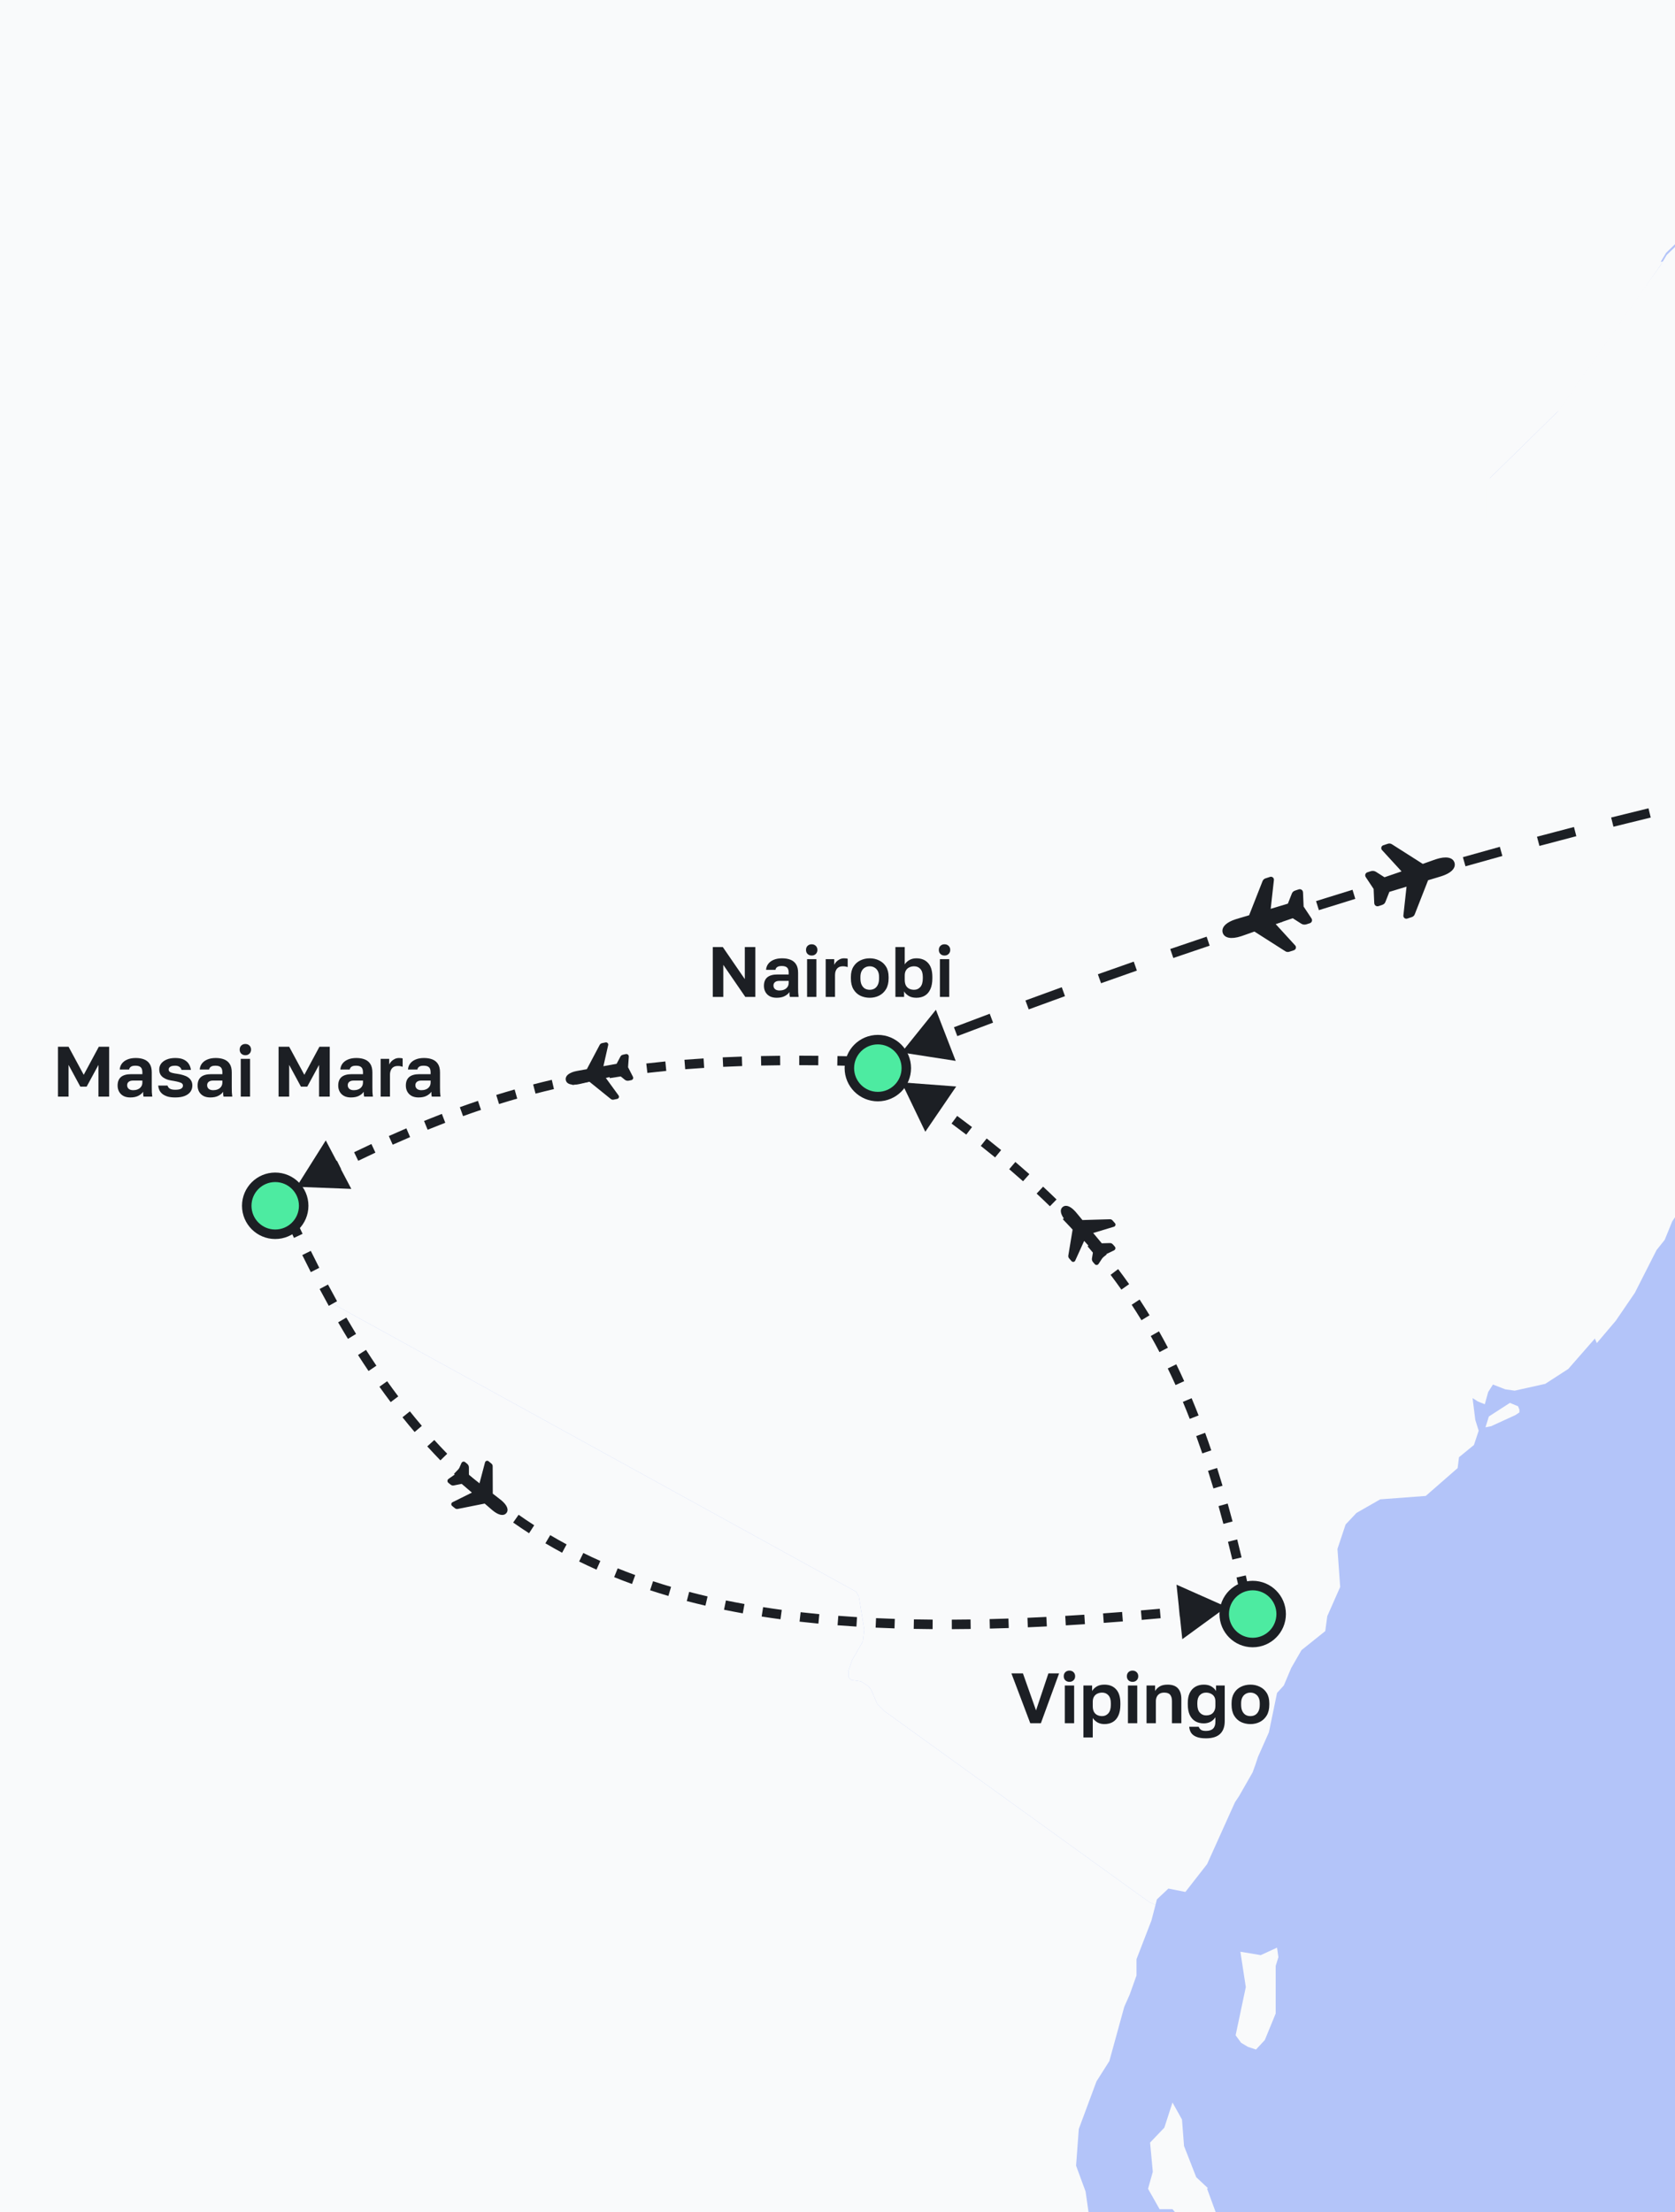
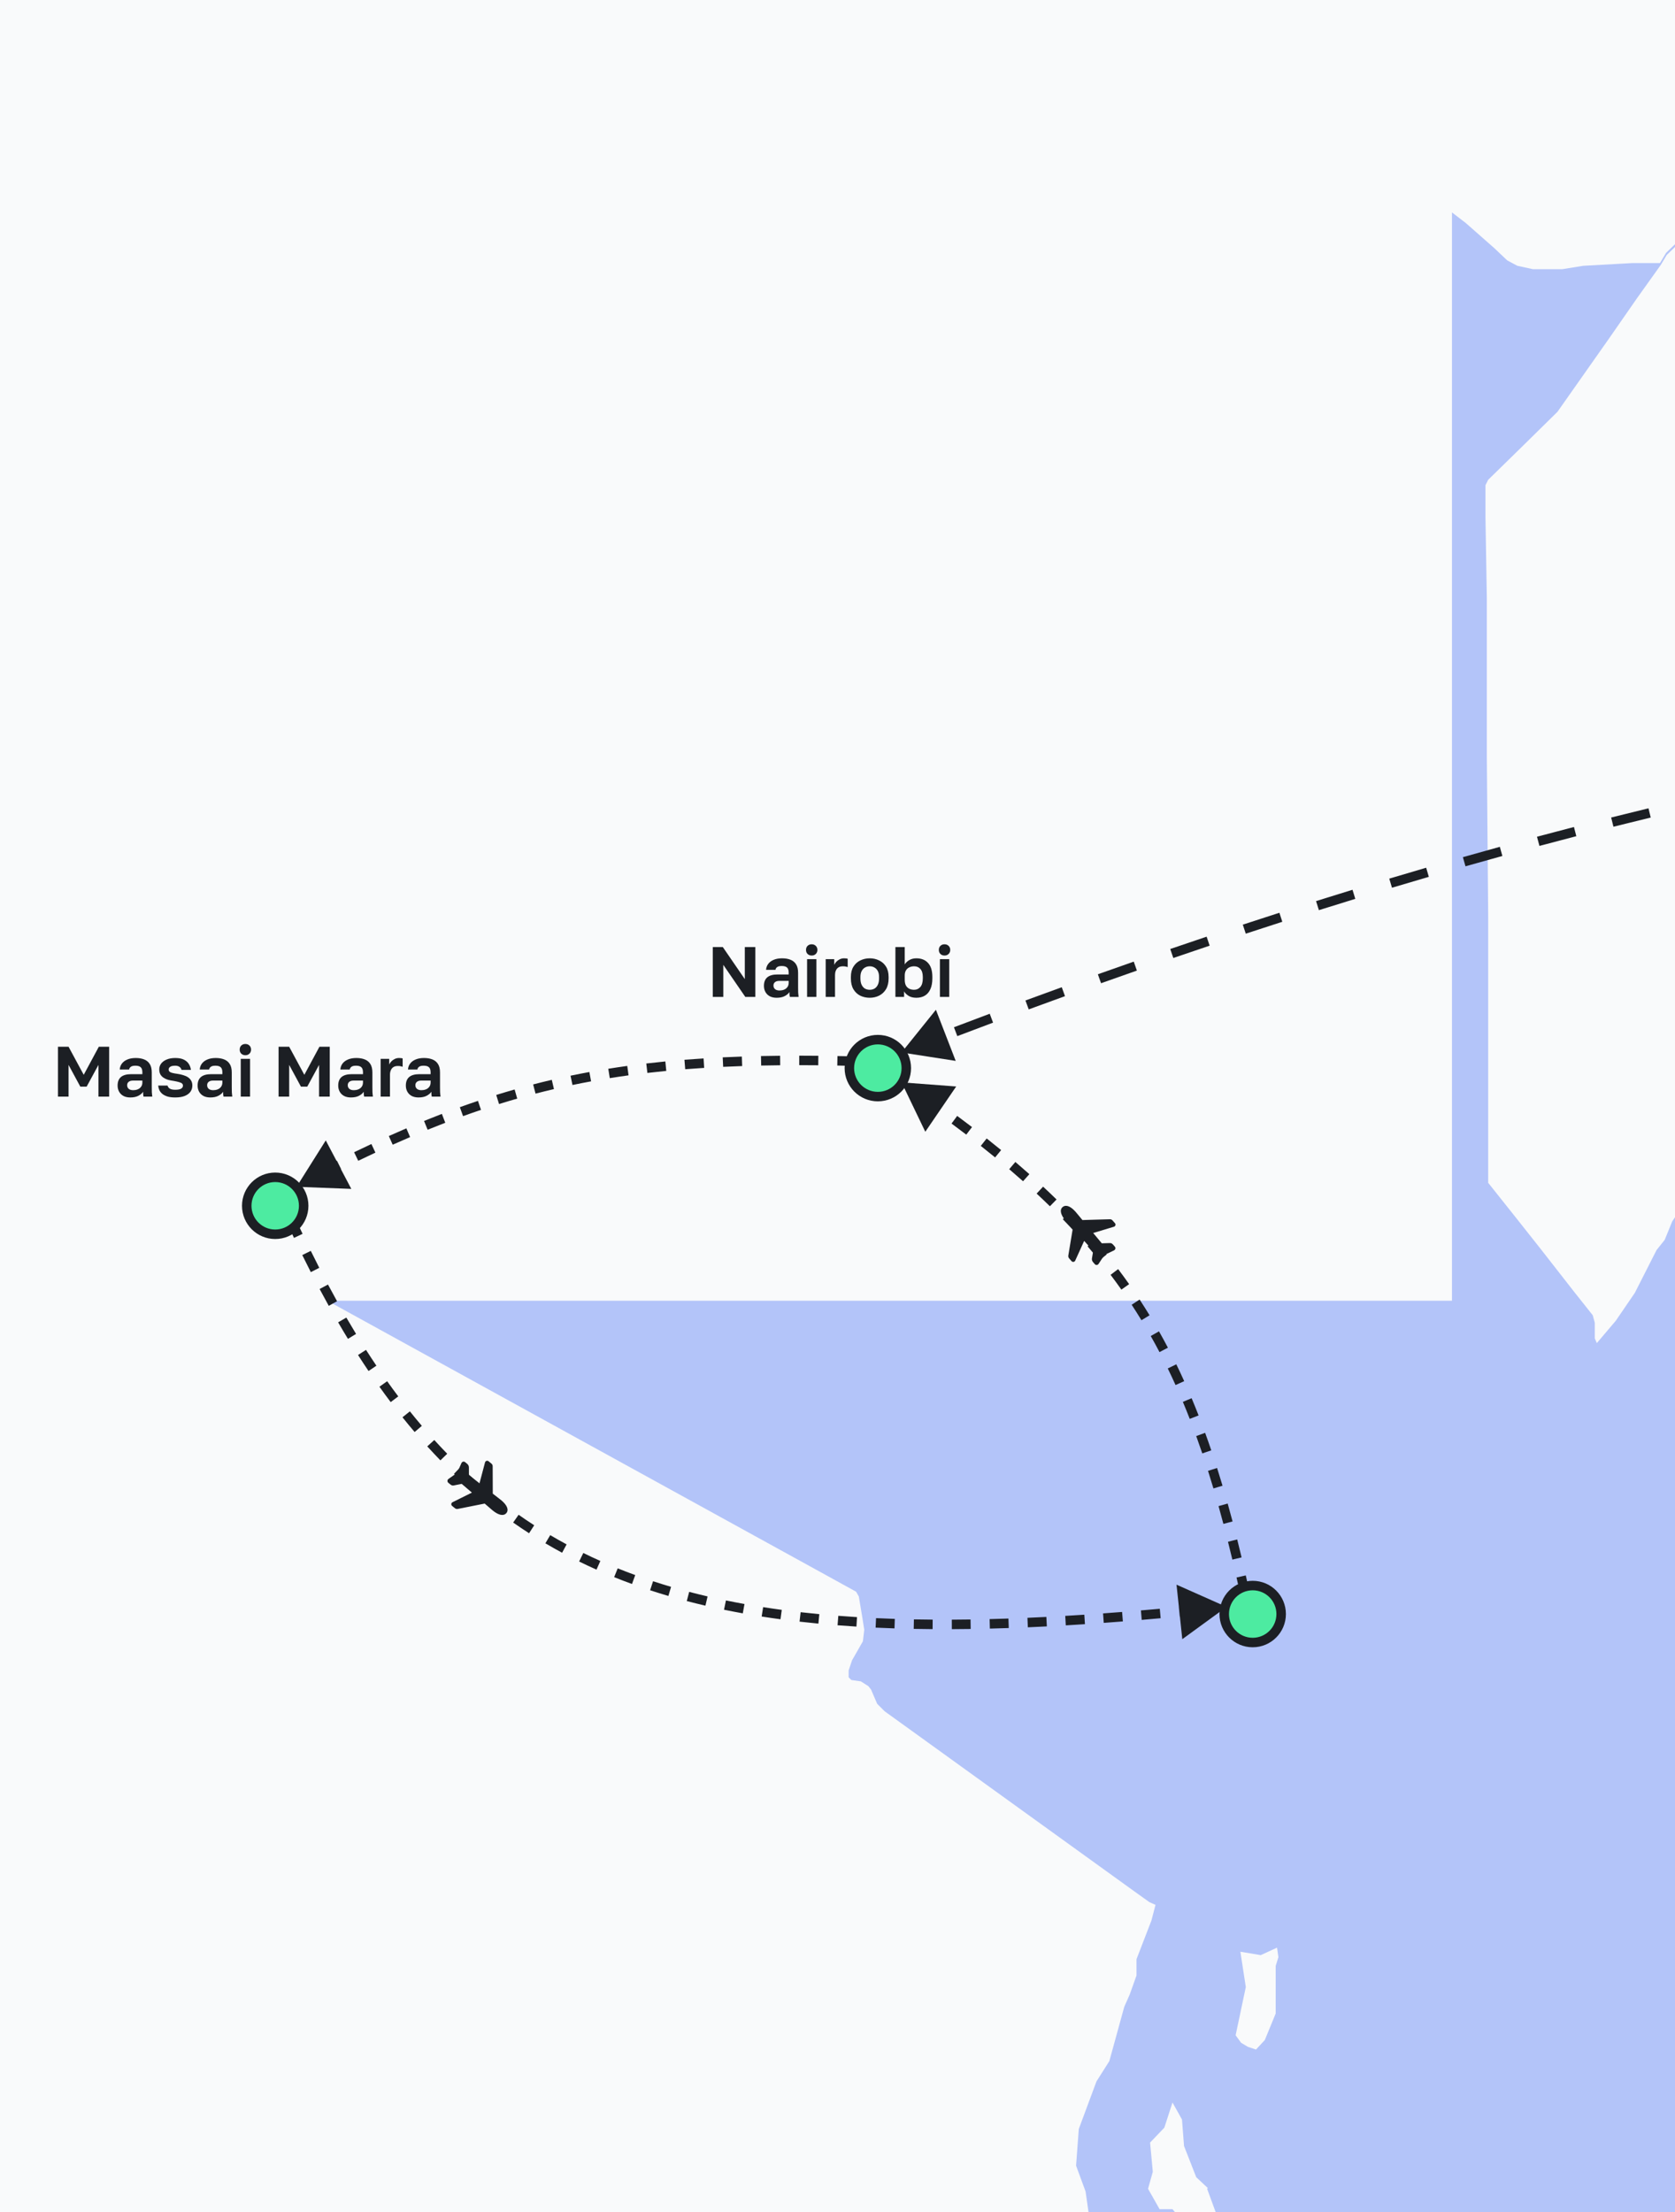
<svg xmlns="http://www.w3.org/2000/svg" width="353" height="466" viewBox="0 0 353 466" fill="none">
  <rect x="0" y="0" width="353" height="466" fill="#808080" stroke="none" />
  <g clip-path="url(#clip0_37_510)">
    <rect width="353" height="466" fill="#B3C4F9" />
    <g clip-path="url(#clip1_37_510)">
      <path d="M211.613 -367.543L214.618 -367.543L226.923 -369.69L234.363 -373.982L235.508 -375.699L237.511 -375.699L239.943 -373.839L240.945 -371.979L242.519 -369.547L245.38 -369.117L252.391 -370.834L255.825 -371.836L258.687 -370.977L262.407 -370.262L264.696 -370.262L270.276 -367.83L277.001 -368.545L280.149 -368.545L283.44 -367.4L288.734 -363.537L295.602 -358.815L305.474 -355.524L307.478 -354.236L312.199 -348.942L319.64 -338.783L329.226 -329.053L339.814 -321.326L345.394 -316.032L349.257 -309.593L352.977 -303.727L356.841 -301.151L360.418 -299.148L364.138 -294.712L366.713 -290.992L370.29 -286.7L366.284 -280.976L360.99 -273.249L354.837 -264.235L352.977 -261.946L347.54 -256.508L346.539 -254.934L345.537 -250.928L345.537 -243.774L346.11 -234.616L346.825 -226.174L349.83 -225.172L353.264 -224.6L357.127 -225.745L361.705 -226.746L367.429 -227.319L373.724 -229.036L377.444 -230.467L381.308 -230.467L384.742 -228.893L386.459 -227.605L388.891 -227.176L392.039 -227.176L391.323 -225.602L389.606 -223.312L387.46 -221.023L385.6 -218.59L381.451 -211.865L381.451 -211.007L381.88 -209.719L384.169 -206.714L386.459 -201.706L387.746 -197.127L388.748 -194.981L391.609 -192.406L395.759 -187.255L397.905 -183.82L402.484 -181.96L403.914 -177.525L407.348 -170.943L411.068 -165.792L414.646 -161.642L418.652 -160.068L420.226 -160.068L428.524 -152.341L434.82 -146.618L436.394 -145.759L447.697 -142.039L460.718 -137.747L471.163 -134.313L484.469 -129.877L497.633 -125.584L509.938 -121.435L527.251 -115.568L541.273 -110.846L552.29 -107.126L554.579 -105.981L594.785 -105.981L584.912 -96.395L573.752 -85.52L562.019 -74.216L554.436 -66.919L542.417 -55.329L532.401 -45.742L522.1 -35.154L512.799 -25.567L500.637 -12.403L492.768 -3.818L480.463 9.489L472.737 17.931L471.592 18.361L460.575 17.788L449.844 17.216L436.108 16.5L434.534 16.5L430.528 17.359L428.095 18.075L418.223 20.364L416.363 20.936L408.207 24.513L399.765 28.806L395.33 32.097L391.896 36.819L390.465 40.11L388.891 41.541L386.315 42.828L368.86 45.976L363.709 46.406L355.553 48.981L351.117 53.274L349.83 55.42L343.963 55.42L333.661 55.992L329.226 56.708L327.08 56.708L323.073 56.708L319.783 55.992L317.636 54.848L314.918 52.272L308.908 46.978L304.616 43.687L295.173 47.55L286.588 51.414L274.426 56.851L267.558 60.714L265.412 64.578L260.118 71.589L255.396 75.881L253.679 76.454L242.805 75.595L238.942 74.737L232.503 74.021L223.918 72.447L218.052 70.873L211.756 70.873L202.742 70.158L197.162 69.013L191.439 65.15L184.141 60.428L176.558 55.563L168.832 50.555L159.675 44.832L149.659 38.536L147.37 37.964L146.368 37.964L135.494 37.534L124.19 37.248L116.607 37.248L114.175 36.246L112.458 34.816L110.168 30.094L107.164 26.803L103.873 22.51L103.587 16.787L104.445 10.634L105.304 8.631L104.874 6.628L104.874 3.766L103.157 1.19L91.997 -1.815L90.137 -1.528L88.277 -0.384L86.131 0.475L84.557 -0.241L83.555 -1.385L83.555 -3.245L83.698 -4.676L83.126 -5.392L79.549 -8.253L76.258 -11.974L74.255 -16.123L72.252 -19.414L71.25 -26.855L68.818 -31.433L66.386 -37.014L62.809 -47.745L61.235 -51.465L58.373 -53.898L55.368 -56.187L52.221 -60.909L43.922 -65.059L40.774 -68.35L35.337 -74.073L34.049 -76.935L33.62 -79.797L31.903 -82.515L28.898 -85.52L19.455 -91.959L16.879 -92.674L13.445 -93.39L8.438 -94.105L1.713 -95.536L-4.154 -98.112L-6.729 -99.972L-7.301 -101.26L-6.729 -103.406L-4.583 -106.983L-0.577 -115.425L2.142 -121.292L4.002 -123.009L9.153 -123.438L14.59 -123.438L18.596 -122.866L24.177 -122.866L30.901 -123.295L33.62 -125.298L35.766 -127.444L36.625 -129.018L36.911 -132.882L36.911 -135.887L36.482 -147.62L36.195 -154.774L35.909 -162.93L35.909 -164.504L35.909 -166.65L37.483 -175.378L39.057 -180.386L40.059 -182.962L44.351 -191.261L45.209 -193.98L45.209 -196.412L43.779 -207.716L46.497 -213.01L50.074 -218.304L53.222 -220.594L55.797 -222.168L56.942 -221.452L59.947 -219.02L63.81 -216.587L65.67 -217.16L68.246 -219.306L70.249 -221.452L69.963 -225.459L71.68 -233.615L71.393 -238.336L73.253 -244.203L75.4 -252.359L76.401 -257.51L77.546 -260.372L83.126 -266.095L87.991 -274.251L91.139 -280.118L97.005 -289.847L100.01 -293.425L102.442 -294.999L106.019 -296L112.744 -296.859L117.609 -297.717L118.324 -299.005L118.753 -301.008L118.753 -305.301L119.755 -312.741L121.901 -320.039L124.334 -325.619L125.621 -328.195L127.195 -330.627L128.912 -334.777L131.201 -343.648L131.201 -349.658L134.349 -360.675L135.065 -360.675L140.502 -362.822L145.796 -363.108L150.947 -361.677L154.238 -361.391L155.811 -362.106L157.242 -363.966L158.53 -366.971L160.676 -368.545L163.538 -368.831L167.401 -365.54L173.553 -356.669L175.127 -356.096L176.129 -356.383L179.277 -363.537L181.709 -369.117L186.145 -379.42L188.72 -385.429L191.152 -383.712L193.585 -380.707L196.303 -379.276L199.165 -378.418L200.596 -378.418L202.313 -377.13L208.608 -369.69L210.755 -367.973L211.613 -367.543Z" fill="#F9FAFB" />
-       <path d="M350.259 55.42L345.394 62.431L339.528 70.873L328.654 86.327L320.355 94.483L314.059 100.635L313.487 101.78L313.487 108.648L313.487 125.532L313.487 159.158L313.773 192.783L313.773 226.408L313.916 243.149L313.916 248.73L319.496 255.741L324.934 262.609L332.088 271.767L335.951 276.632L336.523 278.206L336.523 281.497L330.514 288.365L325.649 291.513L319.21 292.944L317.207 292.657L314.632 291.656L313.63 293.23L312.915 295.805L311.484 295.233L310.339 294.517L310.912 299.096L311.627 301.386L310.625 304.39L307.478 306.966L307.192 309.255L300.467 315.122L290.88 315.837L285.872 318.699L283.583 321.131L281.866 326.283L282.438 334.295L279.72 340.448L279.291 343.596L274.283 347.603L272.137 351.323L270.563 355.043L269.132 356.617L267.415 364.916L265.126 370.067L264.553 371.784L263.981 373.358L262.264 376.363L261.119 378.366L260.261 379.654L254.394 392.675L249.816 398.541L246.239 397.826L243.806 400.115L243.52 401.26L242.233 400.688L239.228 398.541L233.075 394.106L226.923 389.67L220.77 385.234L214.618 380.799L208.465 376.363L202.313 371.927L196.16 367.491L190.008 363.056L186.431 360.48L184.857 358.906L183.569 355.901L182.997 355.186L181.423 354.184L179.42 353.898L178.847 353.326L178.847 351.895L179.563 349.749L181.852 345.742L182.138 343.31L181.709 340.591L180.994 336.299L180.421 335.297L176.272 333.008L167.687 328.286L159.102 323.564L150.517 318.842L141.933 314.12L133.348 309.398L124.763 304.677L116.178 299.955L107.593 295.233L99.008 290.511L90.423 285.789L81.838 281.067L73.254 276.345L64.669 271.624L56.084 266.902L47.499 262.18L38.914 257.458L35.766 255.741L32.904 254.167L29.9 254.167L29.9 247.299L30.758 229.985L30.758 214.818L31.474 207.235L35.194 202.37L36.911 198.936L38.199 194.071L40.202 190.064L44.637 186.773L45.496 185.056L50.217 179.619L53.079 172.608L55.225 170.175L57.944 168.029L59.804 166.884L62.952 165.74L65.384 165.024L65.813 164.452L66.099 163.307L65.241 159.015L66.243 157.584L67.959 154.722L69.82 152.003L71.537 150.286L72.538 148.569L72.967 145.565L72.967 143.418L72.967 139.841L72.395 131.828L70.392 125.103L69.104 117.663L69.963 115.23L68.389 110.795L67.673 110.508L66.386 109.507L64.669 105.357L63.381 101.637L62.666 100.635L57.228 97.344L54.51 89.475L51.505 87.758L49.931 80.031L49.645 77.885L51.362 70.158L51.362 68.441L49.359 66.867L44.351 65.15L40.202 62.002L40.774 60.857L41.06 59.713L38.914 58.997L32.618 45.833L40.631 37.82L48.786 29.808L59.231 19.648L68.818 10.348L77.117 2.192L84.557 -5.105L84.557 -3.675L84.414 -1.814L85.272 -0.67L86.846 0.046L88.992 -0.813L90.853 -1.958L92.713 -2.244L103.873 0.761L105.733 3.337L105.733 6.198L106.162 8.202L105.304 10.205L104.445 16.358L104.731 22.081L108.022 26.373L111.027 29.665L113.316 34.386L115.033 35.817L117.466 36.533L125.049 36.533L136.352 37.105L147.227 37.391L148.228 37.391L150.517 38.107L160.533 44.402L169.69 50.126L177.417 55.134L185 59.999L192.297 64.721L198.02 68.584L203.601 69.729L212.758 70.301L219.053 70.301L224.92 72.161L233.505 73.735L239.943 74.451L243.806 75.309L254.681 76.168L256.398 75.595L261.119 71.303L266.413 64.291L268.56 60.428L275.427 56.565L287.589 51.127L296.174 47.264L305.618 43.401L309.91 46.692L315.919 51.986L318.638 54.562L320.784 55.706L324.075 56.422L328.081 56.422L330.228 56.422L334.663 55.706L344.965 55.134L350.974 55.134L350.974 55.277L350.259 55.42ZM314.489 300.384L313.058 300.67L313.773 298.381L318.209 295.519L319.926 296.234L320.212 296.95L320.212 297.522L319.353 298.095L314.346 300.384L314.489 300.384Z" fill="#F9FAFB" />
      <path d="M336.094 281.926L336.094 278.635L335.665 277.061L331.802 272.196L324.647 263.038L319.21 256.17L313.63 249.159L313.63 243.579L313.63 226.837L313.63 193.212L313.344 159.587L313.344 125.962L313.058 109.077L313.058 102.209L313.63 101.065L319.926 94.912L328.225 86.756L339.099 71.303L344.965 62.861L349.973 55.849L351.261 53.703L355.696 49.41L363.852 46.835L369.003 46.406L386.459 43.258L389.034 41.97L390.608 40.539L392.039 37.248L395.473 32.526L399.908 29.235L408.35 24.943L416.506 21.365L418.366 20.793L428.238 18.504L430.671 17.788L434.677 17.073L436.251 17.073L449.987 17.788L460.718 18.361L471.735 18.933L472.88 18.504L480.606 10.062L492.911 -3.245L500.781 -11.831L512.943 -24.995L522.243 -34.581L532.545 -45.17L542.56 -54.757L554.579 -66.347L562.162 -73.644L573.895 -84.948L585.056 -95.822L594.928 -105.409L554.722 -105.409L552.433 -106.554L541.416 -110.274L527.394 -114.996L510.081 -120.862L497.776 -125.012L484.612 -129.305L471.306 -133.74L460.861 -137.174L447.84 -141.467L436.537 -145.187L434.963 -146.046L428.668 -151.769L420.369 -159.353L418.795 -159.353L414.789 -161.07L411.212 -165.219L407.492 -170.37L404.058 -176.952L402.627 -181.388L398.048 -183.248L395.902 -186.682L391.753 -191.833L388.891 -194.409L387.889 -196.555L386.602 -201.134L384.312 -206.142L382.023 -209.147L381.451 -210.435L381.451 -211.293L385.743 -218.018L387.603 -220.451L389.749 -222.74L391.466 -225.029L392.182 -226.603L397.19 -234.473L401.625 -241.484L405.059 -246.922L412.929 -240.626L420.512 -228.034L429.383 -217.875L441.688 -208.431L446.553 -205.283L450.845 -203.566L473.166 -203.853L489.048 -212.438L503.499 -218.734L508.364 -220.021L516.663 -218.304L525.82 -217.732L534.119 -215.872L538.268 -216.301L554.722 -223.598L565.024 -230.753L572.035 -233.758L574.754 -233.758L584.34 -231.182L596.645 -232.327L613.529 -238.479L618.966 -239.767L623.115 -239.767L632.272 -237.049L633.703 -237.049L638.711 -237.764L651.731 -240.626L661.89 -245.061L680.634 -248.209L694.942 -256.222L697.374 -260.086L701.667 -264.95L707.962 -266.524L723.988 -260.801L726.563 -260.372L725.561 -256.938L724.989 -253.36L721.698 -247.208L719.552 -240.34L721.126 -229.751L721.841 -212.724L721.412 -210.291L720.411 -207.859L719.981 -205.856L718.264 -205.14L717.549 -203.996L718.837 -203.566L723.844 -205.427L723.844 -207.43L723.988 -208.431L728.137 -206.142L731.142 -205.14L732 -202.994L731.714 -201.563L726.992 -202.279L724.56 -203.423L717.692 -201.563L713.4 -199.56L712.112 -196.269L711.11 -182.962L709.536 -174.377L709.25 -162.93L703.67 -155.346L701.81 -150.052L693.511 -139.321L689.219 -130.163L687.788 -125.727L680.491 -113.279L670.332 -103.692L666.755 -91.53L663.178 -83.803L659.172 -76.935L650.301 -64.629L645.722 -56.044L639.999 -41.163L638.282 -31.72L622.257 -4.533L605.659 17.216L595.357 35.388L576.757 56.565L551.288 83.894L518.093 116.232L509.079 122.814L472.737 142.703L449.128 159.444L437.109 170.891L424.518 180.764L414.503 190.207L384.169 221.973L381.022 224.977L378.017 227.839L374.154 233.276L371.435 235.423L364.138 244.58L359.559 249.302L354.551 254.024L352.405 257.315L350.831 261.178L349.114 263.325L344.536 272.339L340.529 278.206L336.523 282.927L336.094 281.926Z" fill="#F9FAFB" />
      <path d="M32.046 -180.386L29.471 -175.235L28.612 -171.515L28.326 -168.367L28.326 -166.65L28.755 -165.505L28.755 -165.219L29.041 -165.076L29.041 -164.933L36.482 -164.933L36.482 -163.359L36.768 -155.203L37.054 -148.049L37.483 -136.316L37.483 -133.311L37.197 -129.448L36.339 -127.874L34.192 -125.727L31.474 -123.724L24.749 -123.152L19.169 -123.152L15.162 -123.724L9.725 -123.724L4.574 -123.438L2.714 -121.721L-0.004 -115.854L-4.01 -107.412L-6.157 -103.835L-6.729 -101.689L-6.157 -100.401L-3.581 -98.541L2.285 -95.965L9.01 -94.534L14.018 -93.819L17.452 -93.104L20.027 -92.388L29.471 -85.949L32.475 -82.945L34.192 -80.226L34.621 -77.364L35.909 -74.502L41.346 -68.779L44.494 -65.488L52.793 -61.339L55.941 -56.617L58.945 -54.327L61.807 -51.895L63.381 -48.175L66.958 -37.443L69.39 -31.863L71.823 -27.284L72.824 -19.843L74.827 -16.552L76.831 -12.403L80.121 -8.683L83.698 -5.821L84.271 -5.106L76.831 2.192L68.532 10.348L58.945 19.791L48.5 29.951L40.345 37.964L32.332 45.976L22.889 55.42L15.878 62.288L14.733 63.29L12.73 64.578L6.148 64.578L-0.72 63.862L-7.015 59.569L-13.454 62.861L-17.46 63.862L-19.892 64.291L-25.616 64.864L-33.628 66.581L-37.205 68.727L-39.209 70.444L-40.782 73.592L-41.641 73.878L-43.072 73.449L-45.075 72.161L-49.367 70.301L-51.514 66.295L-53.517 63.862L-55.09 62.574L-61.815 66.581L-65.106 67.582L-67.825 67.582L-72.689 65.15L-78.127 63.147L-80.988 63.147L-85.138 65.579L-89.859 69.156L-92.292 72.734L-93.436 74.88L-94.295 73.163L-95.153 71.589L-96.727 69.586L-99.016 68.727L-101.163 69.156L-103.595 69.586L-104.74 68.441L-105.026 65.579L-105.741 63.004L-106.886 61L-110.463 58.997L-119.477 55.134L-126.488 47.264L-129.922 43.687L-132.497 41.398L-136.075 35.245L-140.224 30.952L-145.232 28.949L-148.523 29.951L-151.957 34.529L-158.395 38.822L-161.4 38.822L-165.12 36.676L-169.842 35.102L-178.284 34.386L-181.861 36.389L-186.439 39.681L-190.302 41.684L-192.735 41.97L-195.024 41.255L-197.6 40.825L-199.889 40.825L-204.467 37.82L-206.757 35.674L-208.331 33.528L-210.906 32.097L-213.911 30.952L-216.057 29.092L-217.202 26.803L-218.919 23.798L-221.065 21.079L-228.076 16.214L-230.222 13.353L-231.653 10.491L-234.515 7.343L-237.519 3.193L-238.521 -2.816L-238.521 -7.681L-239.236 -9.97L-240.524 -12.26L-241.955 -14.12L-244.387 -16.266L-250.11 -19.414L-255.977 -22.991L-258.838 -25.138L-264.132 -25.853L-267.28 -27.856L-269.999 -32.435L-271.143 -36.155L-273.862 -39.017L-275.007 -41.02L-275.579 -43.453L-273.433 -50.75L-276.58 -53.326L-281.159 -56.617L-284.45 -60.194L-286.453 -63.485L-292.319 -67.921L-305.197 -74.502L-312.637 -78.652L-316.643 -82.372L-320.22 -86.092L-320.649 -87.666L-318.36 -91.387L-318.074 -94.391L-319.934 -97.682L-327.66 -103.978L-333.813 -110.989L-338.535 -113.136L-349.838 -115.139L-353.129 -115.854L-356.563 -117.142L-359.854 -120.29L-360.998 -124.01L-359.425 -130.02L-360.426 -131.88L-362.286 -132.452L-361.714 -133.74L-359.568 -136.602L-356.134 -138.462L-346.833 -141.324L-346.261 -142.468L-346.261 -146.189L-345.259 -148.049L-342.112 -153.2L-341.682 -155.203L-341.682 -159.639L-341.11 -161.642L-340.109 -163.073L-337.533 -165.648L-336.675 -167.222L-336.245 -170.513L-336.532 -177.095L-335.244 -179.671L-329.377 -185.681L-327.804 -188.399L-327.231 -190.832L-327.231 -193.264L-326.945 -195.697L-325.228 -197.986L-323.797 -198.701L-319.505 -199.417L-316.5 -198.988L-295.896 -203.137L-293.464 -202.565L-292.319 -200.132L-292.319 -196.269L-292.033 -194.409L-290.889 -193.121L-287.598 -191.261L-285.308 -188.113L-284.021 -186.968L-280.73 -184.822L-265.42 -167.079L-261.128 -165.362L-256.978 -165.935L-248.68 -169.655L-244.53 -170.656L-215.342 -169.655L-212.051 -170.227L-211.908 -170.227L-207.472 -161.213L-205.326 -159.21L-173.419 -159.21L-173.991 -161.642L-173.562 -164.504L-169.842 -168.224L-167.982 -170.084L-167.123 -170.656L-162.258 -173.232L-157.394 -174.949L-148.093 -176.952L-144.659 -180.243L-142.799 -183.248L-142.799 -189.115L-141.512 -190.116L-139.365 -191.404L-128.634 -196.555L-126.774 -197.7L-107.888 -185.537L-97.299 -175.951L-96.727 -175.521L-96.155 -175.521L-95.582 -175.665L-95.153 -176.094L-94.438 -176.38L-93.865 -176.38L-89.287 -176.666L-80.702 -177.095L-77.84 -178.24L-60.528 -195.41L-56.092 -200.848L-54.947 -201.992L-52.515 -205.856L-49.94 -212.581L-49.367 -213.296L-30.48 -229.322L-29.765 -230.61L-29.765 -231.611L-32.484 -237.049L-33.056 -239.767L-33.056 -244.06L-32.627 -250.642L-32.627 -254.791L-32.913 -255.221L-32.913 -255.936L-33.199 -256.222L-43.787 -268.098L-17.174 -268.098L-17.174 -269.243L-17.174 -269.815L-17.174 -270.245L-17.603 -271.675L-17.889 -273.536L-17.889 -274.108L-17.889 -274.68L-17.889 -275.682L-17.746 -276.254L-17.746 -276.54L-17.746 -276.827L-17.746 -277.113L-17.746 -277.256L1.427 -276.97L1.14 -273.679L-1.149 -265.809L-1.149 -261.087L-1.721 -255.65L-1.721 -255.221L-2.437 -254.076L-2.866 -253.36L-3.438 -252.645L-3.438 -252.359L-3.724 -251.93L-3.724 -251.357L0.282 -221.166L0.282 -220.451L-0.004 -220.021L-1.006 -218.161L-1.292 -217.589L-1.292 -217.16L-0.863 -216.873L8.008 -213.582L8.438 -213.582L8.724 -213.153L11.872 -209.29L29.328 -194.981L29.9 -194.266L31.76 -189.83L31.76 -189.115L32.046 -188.113L32.046 -187.255L31.617 -184.536L31.617 -183.391L32.046 -182.533L32.332 -181.531L32.332 -180.959L32.189 -180.529L32.046 -180.386Z" fill="#F9FAFB" />
      <path d="M262.979 533.472L260.833 534.044L259.975 533.472L258.687 531.755L260.976 530.324L263.265 527.605L268.416 523.456L270.133 520.737L270.706 520.165L270.276 523.313L267.272 530.181L264.696 530.61L262.693 533.186L262.979 533.472ZM254.394 461.07L257.542 469.655L257.113 471.229L254.967 472.231L253.822 472.231L252.534 470.943L251.533 468.081L249.959 468.797L247.097 465.363L244.379 465.363L241.946 461.07L242.948 457.493L242.376 451.34L245.38 448.192L247.097 442.898L249.1 446.475L249.53 452.056L252.105 458.638L254.251 460.641L254.538 460.927L254.394 461.07ZM269.132 410.274L269.418 412.278L268.846 414.138L268.846 420.147L268.846 424.154L266.556 429.734L264.696 431.737L262.979 431.165L261.549 430.306L260.404 428.732L262.55 418.573L261.405 411.133L265.698 411.848L269.132 410.274ZM-93.866 254.167L-93.007 254.167L-88.858 254.167L32.904 254.167L35.766 255.741L38.914 257.458L47.499 262.18L56.084 266.902L64.669 271.624L73.253 276.346L81.838 281.067L90.423 285.789L99.008 290.511L107.593 295.233L116.178 299.955L124.763 304.677L133.348 309.398L141.933 314.12L150.517 318.842L159.102 323.564L167.687 328.286L176.272 333.008L180.421 335.297L180.994 336.299L181.709 340.591L182.138 343.31L181.852 345.742L179.563 349.749L178.847 351.895L178.847 353.326L179.42 353.898L181.423 354.184L182.997 355.186L183.569 355.902L184.857 358.906L186.431 360.48L190.008 363.056L196.16 367.492L202.313 371.927L208.465 376.363L214.618 380.799L220.77 385.234L226.923 389.67L233.075 394.106L239.228 398.541L242.233 400.688L243.52 401.26L242.662 404.551L239.514 412.707L239.514 416.141L238.083 420.147L236.939 422.723L233.791 434.17L231.072 438.462L227.352 448.478L226.78 456.205L228.783 461.642L229.498 466.65L233.791 471.658L237.225 473.375L239.514 475.665L243.663 480.816L246.096 485.967L253.536 488.543L256.541 494.409L255.396 498.416L251.962 501.707L248.814 507.144L246.239 514.298L246.239 525.173L247.956 523.599L251.962 526.317L252.391 534.33L248.385 543.631L247.097 547.923L247.097 551.644L249.816 562.804L254.251 568.528L253.822 570.245L252.677 571.676L260.261 581.692L259.688 590.42L262.55 597.288L263.838 603.155L265.698 607.734L266.127 610.881L263.838 614.316L269.418 615.174L272.709 618.036L274.283 620.754L278.289 620.754L280.435 622.472L283.583 624.045L290.451 628.624L292.311 630.914L293.026 632.201L293.456 633.06L288.734 636.637L281.437 642.217L274.283 647.655L267.415 651.375L262.55 653.092L257.256 654.094L252.248 656.383L247.527 659.96L241.517 661.82L234.077 661.82L226.35 664.396L218.624 669.118L214.189 671.836L207.035 667.687L201.454 666.399L195.016 666.399L191.152 667.114L189.722 667.973L188.434 670.548L187.432 674.698L183.283 678.704L175.986 682.568L169.261 683.999L163.109 682.997L158.959 681.423L156.813 679.134L153.665 678.132L149.373 678.132L145.223 679.849L141.36 682.854L135.208 684.142L126.623 683.712L122.044 682.282L121.472 679.849L117.752 676.987L110.884 673.696L105.876 673.696L102.585 676.844L99.58 678.848L96.862 679.706L94.43 679.706L92.283 679.134L90.996 678.848L81.552 678.561L72.538 678.561L72.252 677.274L71.68 673.983L69.82 671.121L68.246 669.404L66.243 668.975L65.098 668.975L64.239 667.687L63.238 664.825L61.664 662.393L59.661 660.389L58.373 658.529L57.944 656.812L58.23 654.952L60.09 650.23L60.662 646.939L60.376 643.648L59.375 640.214L57.228 636.065L57.514 634.92L56.799 632.201L56.799 630.198L57.085 627.766L56.656 624.618L54.796 617.75L54.796 616.033L52.793 612.742L46.783 605.015L46.497 604.013L37.197 596.144L33.477 594.427L32.189 595.857L31.76 597.288L32.189 599.864L31.903 601.152L31.474 601.724L29.184 601.724L27.754 601.295L24.177 599.148L21.458 598.576L14.59 599.005L12.158 599.578L10.298 599.148L6.721 595.571L2.428 594.856L-1.435 594.856L-7.731 590.563L-9.161 590.563L-9.877 591.136L-12.166 589.991L-16.459 587.558L-22.468 585.412L-27.333 583.123L-29.479 580.833L-34.058 579.975L-38.064 579.546L-41.784 577.399L-45.647 577.113L-49.367 576.541L-50.226 575.11L-50.226 571.962L-51.657 571.103L-54.375 570.245L-57.38 570.245L-59.097 570.674L-60.098 570.388L-62.531 568.528L-64.82 566.239L-65.679 562.518L-69.112 560.086L-73.119 558.226L-84.136 558.226L-85.853 557.796L-88.428 555.936L-91.433 552.788L-93.866 549.211L-96.012 544.346L-97.013 541.485L-98.301 537.907L-101.02 532.47L-104.883 524.887L-107.888 518.591L-111.035 511.866L-112.323 507.001L-114.755 501.563L-118.762 494.838L-120.765 492.263L-123.054 489.974L-128.92 485.538L-135.502 481.102L-139.079 478.097L-143.801 469.226L-145.804 465.935L-147.235 460.212L-148.236 454.345L-147.807 451.913L-143.515 444.329L-143.086 442.183L-143.658 439.321L-145.804 433.311L-147.378 429.305L-148.523 425.871L-150.812 420.29L-153.96 412.564L-154.675 409.13L-154.675 406.554L-152.958 399.829L-151.527 392.961L-151.527 391.101L-138.936 391.387L-136.79 389.813L-129.636 385.377L-121.623 376.506L-120.049 372.786L-116.759 367.062L-113.611 364.201L-112.323 362.197L-111.465 359.192L-110.463 356.617L-106.314 352.754L-102.164 349.749L-102.45 348.604L-103.023 347.746L-102.45 347.03L-100.161 345.456L-95.869 344.025L-95.01 341.021L-95.01 337.73L-95.726 335.869L-95.726 333.723L-96.298 332.578L-99.16 332.292L-103.309 330.575L-106.886 329.86L-109.318 328.858L-110.177 328.143L-110.606 326.14L-109.891 323.993L-109.461 323.421L-108.603 320.988L-110.177 319.558L-110.606 318.842L-109.891 317.697L-106.171 310.257L-105.312 309.255L-103.738 309.255L-101.163 308.254L-98.873 307.824L-97.013 308.111L-95.582 307.824L-94.295 306.823L-93.293 303.961L-92.435 299.096L-92.864 295.09L-94.724 292.085L-95.153 287.363L-94.295 281.067L-94.867 275.916L-96.87 271.767L-99.016 269.334L-102.164 268.19L-107.172 261.894L-108.746 258.889L-108.46 257.029L-107.172 256.457L-106.743 256.457L-103.595 256.457L-100.59 255.741L-97.872 254.024L-95.153 253.452L-94.581 253.452L-93.866 254.167Z" fill="#F9FAFB" />
      <path d="M29.757 254.31L-93.865 254.31L-94.438 254.024L-97.156 254.596L-100.018 256.313L-103.023 257.028L-106.171 256.742L-106.6 256.742L-108.174 256.885L-110.463 256.885L-112.609 257.172L-114.183 258.746L-115.757 261.321L-118.762 264.326L-121.051 267.045L-123.054 268.905L-127.49 272.053L-129.922 272.911L-131.067 272.911L-131.782 272.196L-133.213 268.189L-134.071 267.474L-142.656 269.477L-143.944 269.477L-143.944 268.332L-144.516 258.889L-144.516 253.165L-143.515 249.588L-142.799 245.439L-142.799 241.718L-141.082 235.566L-141.655 231.845L-139.652 218.681L-139.079 216.535L-138.221 210.239L-136.933 208.236L-135.788 207.521L-134.358 203.657L-131.496 197.505L-129.493 194.357L-129.922 187.345L-129.636 182.624L-129.207 181.622L-125.057 179.905L-119.62 175.469L-117.331 170.318L-114.04 167.027L-107.744 164.881L-89.144 147.138L-80.416 137.551L-76.696 132.686L-76.696 130.969L-75.837 128.68L-77.411 126.82L-79.271 125.246L-79.844 123.672L-81.418 122.957L-83.707 122.957L-85.138 121.955L-86.855 119.809L-88.572 118.521L-93.865 118.521L-97.872 116.375L-97.872 113.37L-96.155 107.503L-93.007 100.778L-93.007 98.918L-93.293 97.344L-94.009 95.913L-95.439 94.625L-96.727 93.052L-95.726 88.186L-93.722 83.465L-92.149 81.032L-90.575 78.314L-91.004 76.167L-93.293 75.023L-92.149 72.876L-89.716 69.299L-84.995 65.722L-80.845 63.289L-77.984 63.289L-72.546 65.15L-67.682 67.439L-64.963 67.439L-61.672 66.581L-54.947 62.574L-53.373 63.862L-51.37 66.294L-49.224 70.301L-44.932 72.161L-42.929 73.449L-41.498 73.878L-40.639 73.592L-39.065 70.444L-37.062 68.727L-33.485 66.581L-25.473 64.864L-19.749 64.291L-17.317 63.862L-13.311 62.86L-6.872 59.569L-0.577 63.862L6.291 64.72L12.873 64.72L14.876 63.433L16.021 62.431L23.032 55.563L32.475 46.119L38.771 59.283L40.917 59.998L40.631 61.143L40.059 62.288L44.208 65.436L49.216 67.153L51.076 68.727L51.076 70.444L49.502 78.171L49.788 80.317L51.362 88.043L54.367 89.76L57.085 97.63L62.522 100.921L63.238 101.923L64.525 105.643L66.099 109.793L67.387 110.794L68.103 111.08L69.676 115.516L68.818 117.949L70.106 125.389L72.109 132.114L72.681 140.127L72.681 143.704L72.681 145.85L72.252 148.855L71.25 150.572L69.533 152.289L67.673 155.008L65.956 157.87L64.955 159.3L65.813 163.593L65.527 164.738L65.098 165.31L62.666 166.026L59.518 167.17L57.658 168.315L54.939 170.461L52.793 172.894L49.931 179.905L45.209 185.342L44.351 187.059L39.916 190.35L37.912 194.357L36.625 199.222L34.908 202.656L31.044 207.521L30.186 215.104L30.186 230.271L29.328 247.585L29.328 254.453L29.757 254.31Z" fill="#F9FAFB" />
    </g>
    <rect x="-116" y="-163" width="422" height="437" fill="#F9FAFB" />
    <g clip-path="url(#clip2_37_510)">
-       <path d="M266.666 185.039L267.655 184.718C267.754 184.685 267.86 184.678 267.963 184.698C268.066 184.717 268.162 184.761 268.243 184.827C268.324 184.893 268.387 184.979 268.427 185.075C268.466 185.172 268.481 185.277 268.47 185.381L267.795 191.444L271.416 190.354L272.21 188.338C272.358 187.943 272.512 187.738 273.021 187.572L273.686 187.355C273.791 187.318 273.903 187.306 274.012 187.32C274.122 187.335 274.227 187.376 274.318 187.44C274.445 187.53 274.598 187.704 274.607 188.02L274.729 190.897C274.73 190.918 274.73 190.94 274.728 190.962C274.729 190.964 274.729 190.966 274.73 190.967C274.744 190.984 274.757 191.002 274.769 191.02L276.37 193.434C276.542 193.691 276.519 193.917 276.469 194.062C276.436 194.159 276.38 194.247 276.306 194.319C276.233 194.391 276.143 194.444 276.045 194.475L275.342 194.704C274.962 194.827 274.538 194.777 274.231 194.572L272.439 193.428L268.841 194.658L272.952 199.154C273.022 199.231 273.072 199.324 273.097 199.426C273.122 199.527 273.121 199.633 273.095 199.734C273.068 199.836 273.017 199.928 272.945 200.004C272.874 200.08 272.784 200.137 272.685 200.17L271.685 200.495C271.545 200.538 271.397 200.548 271.252 200.525C271.107 200.503 270.969 200.448 270.848 200.365L264.365 196.231L262.238 196.986C262.083 197.045 261.649 197.19 261.548 197.223C259.495 197.89 258.053 197.622 257.689 196.506C257.575 196.155 257.503 195.457 258.308 194.737C258.783 194.311 259.482 193.946 260.387 193.652C260.486 193.62 260.922 193.481 261.084 193.438L263.248 192.797L266.067 185.635C266.116 185.497 266.195 185.372 266.299 185.269C266.402 185.166 266.528 185.087 266.666 185.039Z" fill="#1C1F24" />
-     </g>
+       </g>
    <g clip-path="url(#clip3_37_510)">
-       <path d="M297.56 193.177L296.572 193.5C296.473 193.533 296.367 193.54 296.264 193.521C296.161 193.501 296.065 193.457 295.984 193.391C295.903 193.325 295.839 193.24 295.8 193.143C295.76 193.047 295.745 192.942 295.757 192.838L296.424 186.774L292.804 187.869L292.012 189.885C291.865 190.281 291.711 190.486 291.203 190.652L290.537 190.87C290.433 190.908 290.321 190.92 290.211 190.905C290.101 190.891 289.997 190.85 289.906 190.786C289.778 190.696 289.626 190.522 289.616 190.206L289.49 187.33C289.489 187.308 289.49 187.286 289.491 187.265C289.491 187.263 289.49 187.261 289.489 187.259C289.475 187.242 289.462 187.225 289.45 187.206L287.846 184.794C287.674 184.538 287.697 184.312 287.746 184.167C287.78 184.07 287.835 183.981 287.909 183.91C287.983 183.838 288.072 183.784 288.17 183.753L288.873 183.523C289.252 183.399 289.677 183.449 289.984 183.653L291.777 184.795L295.373 183.561L291.257 179.07C291.187 178.993 291.137 178.9 291.112 178.798C291.086 178.697 291.087 178.591 291.114 178.49C291.14 178.389 291.191 178.296 291.263 178.22C291.334 178.144 291.424 178.087 291.523 178.054L292.522 177.728C292.663 177.685 292.811 177.674 292.956 177.697C293.101 177.719 293.239 177.774 293.36 177.857L299.848 181.983L301.974 181.225C302.128 181.165 302.562 181.02 302.663 180.987C304.715 180.318 306.158 180.583 306.523 181.699C306.638 182.051 306.71 182.748 305.907 183.469C305.433 183.895 304.733 184.261 303.829 184.557C303.73 184.589 303.294 184.728 303.132 184.772L300.969 185.416L298.159 192.581C298.111 192.719 298.031 192.844 297.928 192.947C297.824 193.05 297.698 193.129 297.56 193.177Z" fill="#1C1F24" />
-     </g>
+       </g>
    <path d="M185 219C188.314 219 191 221.686 191 225C191 228.314 188.314 231 185 231C181.686 231 179 228.314 179 225C179 221.686 181.686 219 185 219Z" fill="#4DEBA1" stroke="#1C1F24" stroke-width="2" />
    <path d="M264 334C267.314 334 270 336.686 270 340C270 343.314 267.314 346 264 346C260.686 346 258 343.314 258 340C258 336.686 260.686 334 264 334Z" fill="#4DEBA1" stroke="#1C1F24" stroke-width="2" />
    <path d="M58 248C61.314 248 64 250.686 64 254C64 257.314 61.314 260 58 260C54.686 260 52 257.314 52 254C52 250.686 54.686 248 58 248Z" fill="#4DEBA1" stroke="#1C1F24" stroke-width="2" />
    <path d="M150.215 210V199.5H152.33L156.965 206.25V199.5H159.185V210H157.07L152.435 203.25V210H150.215ZM163.681 210.18C163.111 210.18 162.626 210.075 162.226 209.865C161.826 209.645 161.521 209.345 161.311 208.965C161.101 208.585 160.996 208.155 160.996 207.675C160.996 206.875 161.231 206.275 161.701 205.875C162.181 205.475 162.896 205.275 163.846 205.275H166.216V204.9C166.216 204.38 166.096 204.015 165.856 203.805C165.626 203.595 165.256 203.49 164.746 203.49C164.296 203.49 163.971 203.57 163.771 203.73C163.571 203.88 163.456 204.07 163.426 204.3H161.446C161.476 203.84 161.621 203.43 161.881 203.07C162.151 202.7 162.531 202.41 163.021 202.2C163.521 201.98 164.121 201.87 164.821 201.87C165.501 201.87 166.091 201.97 166.591 202.17C167.101 202.37 167.496 202.695 167.776 203.145C168.056 203.585 168.196 204.18 168.196 204.93V207.975C168.196 208.395 168.201 208.765 168.211 209.085C168.231 209.395 168.261 209.7 168.301 210H166.456C166.416 209.78 166.391 209.615 166.381 209.505C166.381 209.385 166.381 209.21 166.381 208.98C166.171 209.3 165.841 209.58 165.391 209.82C164.941 210.06 164.371 210.18 163.681 210.18ZM164.296 208.65C164.616 208.65 164.921 208.595 165.211 208.485C165.511 208.365 165.751 208.185 165.931 207.945C166.121 207.695 166.216 207.38 166.216 207V206.625H164.221C163.841 206.625 163.541 206.715 163.321 206.895C163.111 207.065 163.006 207.3 163.006 207.6C163.006 207.92 163.116 208.175 163.336 208.365C163.556 208.555 163.876 208.65 164.296 208.65ZM170.089 210V202.05H172.054V210H170.089ZM171.064 201.285C170.714 201.285 170.424 201.175 170.194 200.955C169.974 200.735 169.864 200.45 169.864 200.1C169.864 199.75 169.974 199.465 170.194 199.245C170.424 199.025 170.709 198.915 171.049 198.915C171.409 198.915 171.699 199.025 171.919 199.245C172.149 199.465 172.264 199.75 172.264 200.1C172.264 200.45 172.149 200.735 171.919 200.955C171.699 201.175 171.414 201.285 171.064 201.285ZM174.012 210V202.05H175.812V203.235C175.922 203.005 176.072 202.79 176.262 202.59C176.452 202.39 176.687 202.22 176.967 202.08C177.247 201.94 177.557 201.87 177.897 201.87C178.087 201.87 178.247 201.88 178.377 201.9C178.517 201.92 178.607 201.94 178.647 201.96V203.715C178.547 203.675 178.417 203.64 178.257 203.61C178.107 203.57 177.902 203.55 177.642 203.55C177.242 203.55 176.917 203.635 176.667 203.805C176.427 203.975 176.252 204.2 176.142 204.48C176.032 204.75 175.977 205.045 175.977 205.365V210H174.012ZM183.295 210.18C182.575 210.18 181.91 210.035 181.3 209.745C180.7 209.445 180.22 208.995 179.86 208.395C179.5 207.785 179.32 207.02 179.32 206.1V205.8C179.32 204.93 179.5 204.205 179.86 203.625C180.22 203.045 180.7 202.61 181.3 202.32C181.91 202.02 182.575 201.87 183.295 201.87C184.015 201.87 184.675 202.02 185.275 202.32C185.885 202.61 186.37 203.045 186.73 203.625C187.09 204.205 187.27 204.93 187.27 205.8V206.1C187.27 207 187.09 207.755 186.73 208.365C186.37 208.965 185.885 209.42 185.275 209.73C184.675 210.03 184.015 210.18 183.295 210.18ZM183.295 208.5C183.675 208.5 184.01 208.415 184.3 208.245C184.6 208.065 184.835 207.795 185.005 207.435C185.175 207.075 185.26 206.63 185.26 206.1V205.8C185.26 205.31 185.175 204.9 185.005 204.57C184.835 204.24 184.6 203.99 184.3 203.82C184.01 203.64 183.675 203.55 183.295 203.55C182.915 203.55 182.575 203.64 182.275 203.82C181.985 203.99 181.755 204.24 181.585 204.57C181.415 204.9 181.33 205.31 181.33 205.8V206.1C181.33 206.64 181.415 207.09 181.585 207.45C181.755 207.8 181.985 208.065 182.275 208.245C182.575 208.415 182.915 208.5 183.295 208.5ZM193.114 210.18C192.454 210.18 191.909 210.045 191.479 209.775C191.049 209.505 190.734 209.19 190.534 208.83V210H188.704V199.5H190.669V203.145C190.919 202.765 191.249 202.46 191.659 202.23C192.079 201.99 192.564 201.87 193.114 201.87C194.174 201.87 194.999 202.2 195.589 202.86C196.189 203.51 196.489 204.49 196.489 205.8V206.1C196.489 207.01 196.349 207.77 196.069 208.38C195.799 208.98 195.414 209.43 194.914 209.73C194.414 210.03 193.814 210.18 193.114 210.18ZM192.649 208.5C193.169 208.5 193.604 208.305 193.954 207.915C194.304 207.515 194.479 206.91 194.479 206.1V205.8C194.479 205.05 194.309 204.49 193.969 204.12C193.639 203.74 193.199 203.55 192.649 203.55C192.269 203.55 191.929 203.625 191.629 203.775C191.329 203.915 191.094 204.13 190.924 204.42C190.754 204.7 190.669 205.06 190.669 205.5V206.4C190.669 206.87 190.749 207.265 190.909 207.585C191.079 207.895 191.314 208.125 191.614 208.275C191.914 208.425 192.259 208.5 192.649 208.5ZM198.083 210V202.05H200.048V210H198.083ZM199.058 201.285C198.708 201.285 198.418 201.175 198.188 200.955C197.968 200.735 197.858 200.45 197.858 200.1C197.858 199.75 197.968 199.465 198.188 199.245C198.418 199.025 198.703 198.915 199.043 198.915C199.403 198.915 199.693 199.025 199.913 199.245C200.143 199.465 200.258 199.75 200.258 200.1C200.258 200.45 200.143 200.735 199.913 200.955C199.693 201.175 199.408 201.285 199.058 201.285Z" fill="#1C1F24" />
-     <path d="M217.125 363L213.15 352.5H215.58L218.34 360.3L220.95 352.5H223.2L219.36 363H217.125ZM224.407 363V355.05H226.372V363H224.407ZM225.382 354.285C225.032 354.285 224.742 354.175 224.512 353.955C224.292 353.735 224.182 353.45 224.182 353.1C224.182 352.75 224.292 352.465 224.512 352.245C224.742 352.025 225.027 351.915 225.367 351.915C225.727 351.915 226.017 352.025 226.237 352.245C226.467 352.465 226.582 352.75 226.582 353.1C226.582 353.45 226.467 353.735 226.237 353.955C226.017 354.175 225.732 354.285 225.382 354.285ZM228.329 366V355.05H230.159V356.22C230.359 355.86 230.674 355.545 231.104 355.275C231.534 355.005 232.079 354.87 232.739 354.87C233.799 354.87 234.624 355.2 235.214 355.86C235.814 356.51 236.114 357.49 236.114 358.8V359.1C236.114 360.01 235.974 360.77 235.694 361.38C235.424 361.98 235.039 362.43 234.539 362.73C234.039 363.03 233.439 363.18 232.739 363.18C232.199 363.18 231.719 363.065 231.299 362.835C230.889 362.595 230.554 362.285 230.294 361.905V366H228.329ZM232.274 361.5C232.794 361.5 233.229 361.305 233.579 360.915C233.929 360.515 234.104 359.91 234.104 359.1V358.8C234.104 358.05 233.934 357.49 233.594 357.12C233.264 356.74 232.824 356.55 232.274 356.55C231.894 356.55 231.554 356.625 231.254 356.775C230.954 356.915 230.719 357.13 230.549 357.42C230.379 357.7 230.294 358.06 230.294 358.5V359.4C230.294 359.87 230.374 360.265 230.534 360.585C230.704 360.895 230.939 361.125 231.239 361.275C231.539 361.425 231.884 361.5 232.274 361.5ZM237.708 363V355.05H239.673V363H237.708ZM238.683 354.285C238.333 354.285 238.043 354.175 237.813 353.955C237.593 353.735 237.483 353.45 237.483 353.1C237.483 352.75 237.593 352.465 237.813 352.245C238.043 352.025 238.328 351.915 238.668 351.915C239.028 351.915 239.318 352.025 239.538 352.245C239.768 352.465 239.883 352.75 239.883 353.1C239.883 353.45 239.768 353.735 239.538 353.955C239.318 354.175 239.033 354.285 238.683 354.285ZM241.63 363V355.05H243.43V356.22C243.63 355.86 243.94 355.545 244.36 355.275C244.78 355.005 245.355 354.87 246.085 354.87C247.055 354.87 247.775 355.13 248.245 355.65C248.725 356.17 248.965 356.92 248.965 357.9V363H246.985V358.35C246.985 357.76 246.86 357.315 246.61 357.015C246.37 356.705 245.955 356.55 245.365 356.55C244.945 356.55 244.605 356.635 244.345 356.805C244.085 356.975 243.895 357.195 243.775 357.465C243.655 357.735 243.595 358.03 243.595 358.35V363H241.63ZM254.147 366.18C253.307 366.18 252.637 366.075 252.137 365.865C251.637 365.665 251.267 365.385 251.027 365.025C250.797 364.665 250.662 364.24 250.622 363.75H252.632C252.692 363.96 252.827 364.155 253.037 364.335C253.247 364.525 253.617 364.62 254.147 364.62C254.817 364.62 255.317 364.46 255.647 364.14C255.977 363.82 256.142 363.34 256.142 362.7V361.74C255.892 362.13 255.557 362.445 255.137 362.685C254.717 362.915 254.237 363.03 253.697 363.03C253.007 363.03 252.407 362.88 251.897 362.58C251.397 362.28 251.007 361.835 250.727 361.245C250.457 360.645 250.322 359.905 250.322 359.025V358.725C250.322 357.895 250.457 357.195 250.727 356.625C251.007 356.055 251.402 355.62 251.912 355.32C252.422 355.02 253.017 354.87 253.697 354.87C254.357 354.87 254.902 355.005 255.332 355.275C255.762 355.545 256.077 355.86 256.277 356.22V355.05H258.107V362.55C258.107 363.73 257.782 364.63 257.132 365.25C256.482 365.87 255.487 366.18 254.147 366.18ZM254.162 361.35C254.562 361.35 254.907 361.28 255.197 361.14C255.497 360.99 255.727 360.76 255.887 360.45C256.057 360.14 256.142 359.765 256.142 359.325V358.425C256.142 358.005 256.057 357.66 255.887 357.39C255.717 357.12 255.482 356.915 255.182 356.775C254.882 356.625 254.542 356.55 254.162 356.55C253.622 356.55 253.182 356.735 252.842 357.105C252.502 357.465 252.332 358.005 252.332 358.725V359.025C252.332 359.795 252.507 360.375 252.857 360.765C253.207 361.155 253.642 361.35 254.162 361.35ZM263.525 363.18C262.805 363.18 262.14 363.035 261.53 362.745C260.93 362.445 260.45 361.995 260.09 361.395C259.73 360.785 259.55 360.02 259.55 359.1V358.8C259.55 357.93 259.73 357.205 260.09 356.625C260.45 356.045 260.93 355.61 261.53 355.32C262.14 355.02 262.805 354.87 263.525 354.87C264.245 354.87 264.905 355.02 265.505 355.32C266.115 355.61 266.6 356.045 266.96 356.625C267.32 357.205 267.5 357.93 267.5 358.8V359.1C267.5 360 267.32 360.755 266.96 361.365C266.6 361.965 266.115 362.42 265.505 362.73C264.905 363.03 264.245 363.18 263.525 363.18ZM263.525 361.5C263.905 361.5 264.24 361.415 264.53 361.245C264.83 361.065 265.065 360.795 265.235 360.435C265.405 360.075 265.49 359.63 265.49 359.1V358.8C265.49 358.31 265.405 357.9 265.235 357.57C265.065 357.24 264.83 356.99 264.53 356.82C264.24 356.64 263.905 356.55 263.525 356.55C263.145 356.55 262.805 356.64 262.505 356.82C262.215 356.99 261.985 357.24 261.815 357.57C261.645 357.9 261.56 358.31 261.56 358.8V359.1C261.56 359.64 261.645 360.09 261.815 360.45C261.985 360.8 262.215 361.065 262.505 361.245C262.805 361.415 263.145 361.5 263.525 361.5Z" fill="#1C1F24" />
    <path d="M12.215 231V220.5H14.45L17.645 226.41L20.825 220.5H23V231H20.75V224.325L18.26 228.9H16.925L14.45 224.325V231H12.215ZM27.469 231.18C26.899 231.18 26.414 231.075 26.014 230.865C25.614 230.645 25.309 230.345 25.099 229.965C24.889 229.585 24.784 229.155 24.784 228.675C24.784 227.875 25.019 227.275 25.489 226.875C25.969 226.475 26.684 226.275 27.634 226.275H30.004V225.9C30.004 225.38 29.884 225.015 29.644 224.805C29.414 224.595 29.044 224.49 28.534 224.49C28.084 224.49 27.759 224.57 27.559 224.73C27.359 224.88 27.244 225.07 27.214 225.3H25.234C25.264 224.84 25.409 224.43 25.669 224.07C25.939 223.7 26.319 223.41 26.809 223.2C27.309 222.98 27.909 222.87 28.609 222.87C29.289 222.87 29.879 222.97 30.379 223.17C30.889 223.37 31.284 223.695 31.564 224.145C31.844 224.585 31.984 225.18 31.984 225.93V228.975C31.984 229.395 31.989 229.765 31.999 230.085C32.019 230.395 32.049 230.7 32.089 231H30.244C30.204 230.78 30.179 230.615 30.169 230.505C30.169 230.385 30.169 230.21 30.169 229.98C29.959 230.3 29.629 230.58 29.179 230.82C28.729 231.06 28.159 231.18 27.469 231.18ZM28.084 229.65C28.404 229.65 28.709 229.595 28.999 229.485C29.299 229.365 29.539 229.185 29.719 228.945C29.909 228.695 30.004 228.38 30.004 228V227.625H28.009C27.629 227.625 27.329 227.715 27.109 227.895C26.899 228.065 26.794 228.3 26.794 228.6C26.794 228.92 26.904 229.175 27.124 229.365C27.344 229.555 27.664 229.65 28.084 229.65ZM36.937 231.18C36.286 231.18 35.742 231.115 35.301 230.985C34.861 230.845 34.496 230.66 34.206 230.43C33.926 230.19 33.717 229.92 33.577 229.62C33.447 229.32 33.367 229.005 33.337 228.675H35.316C35.367 228.935 35.522 229.15 35.782 229.32C36.041 229.48 36.426 229.56 36.937 229.56C37.517 229.56 37.931 229.48 38.181 229.32C38.431 229.16 38.556 228.955 38.556 228.705C38.556 228.525 38.502 228.38 38.392 228.27C38.282 228.15 38.087 228.05 37.806 227.97C37.526 227.88 37.132 227.79 36.621 227.7C36.181 227.64 35.776 227.56 35.407 227.46C35.047 227.35 34.727 227.2 34.447 227.01C34.166 226.82 33.947 226.585 33.786 226.305C33.636 226.015 33.562 225.665 33.562 225.255C33.562 224.815 33.691 224.415 33.952 224.055C34.221 223.695 34.606 223.41 35.106 223.2C35.617 222.98 36.227 222.87 36.937 222.87C37.706 222.87 38.322 222.99 38.782 223.23C39.242 223.47 39.587 223.78 39.816 224.16C40.047 224.54 40.187 224.945 40.236 225.375H38.257C38.176 225.085 38.022 224.865 37.791 224.715C37.562 224.565 37.276 224.49 36.937 224.49C36.437 224.49 36.077 224.57 35.856 224.73C35.647 224.88 35.541 225.07 35.541 225.3C35.541 225.54 35.657 225.725 35.886 225.855C36.127 225.985 36.611 226.1 37.342 226.2C37.791 226.26 38.206 226.35 38.587 226.47C38.977 226.58 39.316 226.73 39.606 226.92C39.897 227.11 40.121 227.35 40.282 227.64C40.452 227.92 40.536 228.265 40.536 228.675C40.536 229.165 40.401 229.6 40.132 229.98C39.871 230.35 39.471 230.645 38.931 230.865C38.401 231.075 37.736 231.18 36.937 231.18ZM44.329 231.18C43.759 231.18 43.274 231.075 42.874 230.865C42.474 230.645 42.169 230.345 41.959 229.965C41.749 229.585 41.644 229.155 41.644 228.675C41.644 227.875 41.879 227.275 42.349 226.875C42.829 226.475 43.544 226.275 44.494 226.275H46.864V225.9C46.864 225.38 46.744 225.015 46.504 224.805C46.274 224.595 45.904 224.49 45.394 224.49C44.944 224.49 44.619 224.57 44.419 224.73C44.219 224.88 44.104 225.07 44.074 225.3H42.094C42.124 224.84 42.269 224.43 42.529 224.07C42.799 223.7 43.179 223.41 43.669 223.2C44.169 222.98 44.769 222.87 45.469 222.87C46.149 222.87 46.739 222.97 47.239 223.17C47.749 223.37 48.144 223.695 48.424 224.145C48.704 224.585 48.844 225.18 48.844 225.93V228.975C48.844 229.395 48.849 229.765 48.859 230.085C48.879 230.395 48.909 230.7 48.949 231H47.104C47.064 230.78 47.039 230.615 47.029 230.505C47.029 230.385 47.029 230.21 47.029 229.98C46.819 230.3 46.489 230.58 46.039 230.82C45.589 231.06 45.019 231.18 44.329 231.18ZM44.944 229.65C45.264 229.65 45.569 229.595 45.859 229.485C46.159 229.365 46.399 229.185 46.579 228.945C46.769 228.695 46.864 228.38 46.864 228V227.625H44.869C44.489 227.625 44.189 227.715 43.969 227.895C43.759 228.065 43.654 228.3 43.654 228.6C43.654 228.92 43.764 229.175 43.984 229.365C44.204 229.555 44.524 229.65 44.944 229.65ZM50.737 231V223.05H52.702V231H50.737ZM51.712 222.285C51.362 222.285 51.072 222.175 50.842 221.955C50.622 221.735 50.512 221.45 50.512 221.1C50.512 220.75 50.622 220.465 50.842 220.245C51.072 220.025 51.357 219.915 51.697 219.915C52.057 219.915 52.347 220.025 52.567 220.245C52.797 220.465 52.912 220.75 52.912 221.1C52.912 221.45 52.797 221.735 52.567 221.955C52.347 222.175 52.062 222.285 51.712 222.285ZM58.709 231V220.5H60.944L64.139 226.41L67.319 220.5H69.494V231H67.244V224.325L64.754 228.9H63.419L60.944 224.325V231H58.709ZM73.963 231.18C73.393 231.18 72.908 231.075 72.508 230.865C72.108 230.645 71.803 230.345 71.593 229.965C71.383 229.585 71.278 229.155 71.278 228.675C71.278 227.875 71.513 227.275 71.983 226.875C72.463 226.475 73.178 226.275 74.128 226.275H76.498V225.9C76.498 225.38 76.378 225.015 76.138 224.805C75.908 224.595 75.538 224.49 75.028 224.49C74.578 224.49 74.253 224.57 74.053 224.73C73.853 224.88 73.738 225.07 73.708 225.3H71.728C71.758 224.84 71.903 224.43 72.163 224.07C72.433 223.7 72.813 223.41 73.303 223.2C73.803 222.98 74.403 222.87 75.103 222.87C75.783 222.87 76.373 222.97 76.873 223.17C77.383 223.37 77.778 223.695 78.058 224.145C78.338 224.585 78.478 225.18 78.478 225.93V228.975C78.478 229.395 78.483 229.765 78.493 230.085C78.513 230.395 78.543 230.7 78.583 231H76.738C76.698 230.78 76.673 230.615 76.663 230.505C76.663 230.385 76.663 230.21 76.663 229.98C76.453 230.3 76.123 230.58 75.673 230.82C75.223 231.06 74.653 231.18 73.963 231.18ZM74.578 229.65C74.898 229.65 75.203 229.595 75.493 229.485C75.793 229.365 76.033 229.185 76.213 228.945C76.403 228.695 76.498 228.38 76.498 228V227.625H74.503C74.123 227.625 73.823 227.715 73.603 227.895C73.393 228.065 73.288 228.3 73.288 228.6C73.288 228.92 73.398 229.175 73.618 229.365C73.838 229.555 74.158 229.65 74.578 229.65ZM80.221 231V223.05H82.021V224.235C82.131 224.005 82.281 223.79 82.471 223.59C82.661 223.39 82.896 223.22 83.176 223.08C83.456 222.94 83.766 222.87 84.106 222.87C84.296 222.87 84.456 222.88 84.586 222.9C84.726 222.92 84.816 222.94 84.856 222.96V224.715C84.756 224.675 84.626 224.64 84.466 224.61C84.316 224.57 84.111 224.55 83.851 224.55C83.451 224.55 83.126 224.635 82.876 224.805C82.636 224.975 82.461 225.2 82.351 225.48C82.241 225.75 82.186 226.045 82.186 226.365V231H80.221ZM88.216 231.18C87.646 231.18 87.161 231.075 86.761 230.865C86.361 230.645 86.056 230.345 85.846 229.965C85.636 229.585 85.531 229.155 85.531 228.675C85.531 227.875 85.766 227.275 86.236 226.875C86.716 226.475 87.431 226.275 88.381 226.275H90.751V225.9C90.751 225.38 90.631 225.015 90.391 224.805C90.161 224.595 89.791 224.49 89.281 224.49C88.831 224.49 88.506 224.57 88.306 224.73C88.106 224.88 87.991 225.07 87.961 225.3H85.981C86.011 224.84 86.156 224.43 86.416 224.07C86.686 223.7 87.066 223.41 87.556 223.2C88.056 222.98 88.656 222.87 89.356 222.87C90.036 222.87 90.626 222.97 91.126 223.17C91.636 223.37 92.031 223.695 92.311 224.145C92.591 224.585 92.731 225.18 92.731 225.93V228.975C92.731 229.395 92.736 229.765 92.746 230.085C92.766 230.395 92.796 230.7 92.836 231H90.991C90.951 230.78 90.926 230.615 90.916 230.505C90.916 230.385 90.916 230.21 90.916 229.98C90.706 230.3 90.376 230.58 89.926 230.82C89.476 231.06 88.906 231.18 88.216 231.18ZM88.831 229.65C89.151 229.65 89.456 229.595 89.746 229.485C90.046 229.365 90.286 229.185 90.466 228.945C90.656 228.695 90.751 228.38 90.751 228V227.625H88.756C88.376 227.625 88.076 227.715 87.856 227.895C87.646 228.065 87.541 228.3 87.541 228.6C87.541 228.92 87.651 229.175 87.871 229.365C88.091 229.555 88.411 229.65 88.831 229.65Z" fill="#1C1F24" />
    <path d="M190 221.705L201.41 223.478L197.24 212.71L190 221.705ZM930.81 220.753C929.513 220.331 928.218 219.91 926.925 219.491L926.309 221.394C927.6 221.813 928.894 222.233 930.19 222.655L930.81 220.753ZM919.195 216.997C916.626 216.172 914.066 215.354 911.514 214.542L910.908 216.448C913.458 217.259 916.016 218.077 918.583 218.901L919.195 216.997ZM903.87 212.124C901.27 211.306 898.678 210.494 896.095 209.69L895.5 211.6C898.082 212.403 900.672 213.214 903.27 214.032L903.87 212.124ZM888.369 207.298C885.802 206.508 883.243 205.725 880.692 204.949L880.11 206.862C882.659 207.638 885.216 208.42 887.781 209.21L888.369 207.298ZM872.931 202.602C870.333 201.822 867.744 201.049 865.163 200.284L864.594 202.202C867.173 202.966 869.76 203.738 872.356 204.518L872.931 202.602ZM857.443 198.011C854.851 197.253 852.267 196.503 849.692 195.761L849.138 197.683C851.711 198.424 854.292 199.174 856.881 199.931L857.443 198.011ZM841.884 193.528C839.289 192.792 836.702 192.064 834.123 191.344L833.585 193.27C836.162 193.989 838.746 194.717 841.338 195.452L841.884 193.528ZM826.368 189.196C823.745 188.476 821.131 187.764 818.523 187.061L818.003 188.992C820.607 189.694 823.219 190.405 825.839 191.125L826.368 189.196ZM810.725 184.977C808.127 184.289 805.536 183.61 802.953 182.94L802.451 184.876C805.031 185.545 807.618 186.224 810.213 186.91L810.725 184.977ZM795.074 180.916C792.456 180.251 789.844 179.594 787.24 178.946L786.757 180.887C789.358 181.534 791.966 182.19 794.582 182.854L795.074 180.916ZM779.441 177.029C776.797 176.387 774.161 175.754 771.531 175.13L771.07 177.076C773.696 177.699 776.329 178.331 778.969 178.973L779.441 177.029ZM763.663 173.289C761.045 172.684 758.434 172.089 755.829 171.503L755.391 173.454C757.991 174.039 760.599 174.633 763.213 175.237L763.663 173.289ZM747.891 169.743C745.251 169.167 742.618 168.6 739.992 168.044L739.577 170C742.2 170.556 744.829 171.122 747.464 171.697L747.891 169.743ZM732.116 166.402C729.455 165.856 726.8 165.321 724.152 164.796L723.763 166.758C726.407 167.282 729.058 167.816 731.715 168.361L732.116 166.402ZM716.224 163.254C713.578 162.748 710.938 162.254 708.304 161.77L707.942 163.737C710.572 164.22 713.207 164.714 715.849 165.218L716.224 163.254ZM700.316 160.332C697.659 159.864 695.008 159.407 692.361 158.961L692.029 160.933C694.67 161.378 697.317 161.835 699.969 162.302L700.316 160.332ZM684.395 157.65C681.72 157.22 679.051 156.802 676.387 156.395L676.085 158.372C678.744 158.778 681.408 159.195 684.078 159.624L684.395 157.65ZM668.408 155.21C665.733 154.823 663.063 154.449 660.398 154.086L660.128 156.068C662.788 156.43 665.452 156.804 668.122 157.189L668.408 155.21ZM652.371 153.028C649.699 152.687 647.032 152.358 644.369 152.042L644.133 154.028C646.79 154.344 649.452 154.672 652.118 155.012L652.371 153.028ZM636.32 151.121C633.635 150.825 630.954 150.542 628.277 150.272L628.076 152.262C630.748 152.532 633.423 152.814 636.101 153.109L636.32 151.121ZM620.249 149.498C617.554 149.25 614.863 149.015 612.175 148.793L612.01 150.786C614.692 151.008 617.378 151.242 620.066 151.489L620.249 149.498ZM604.117 148.166C601.428 147.969 598.741 147.785 596.056 147.614L595.929 149.61C598.608 149.781 601.288 149.964 603.972 150.161L604.117 148.166ZM587.975 147.139C585.284 146.994 582.594 146.862 579.906 146.743L579.818 148.741C582.499 148.86 585.182 148.991 587.868 149.136L587.975 147.139ZM571.824 146.426C569.128 146.333 566.433 146.254 563.739 146.188L563.69 148.188C566.377 148.253 569.066 148.332 571.755 148.425L571.824 146.426ZM555.66 146.032C552.963 145.993 550.266 145.968 547.57 145.957L547.562 147.957C550.251 147.968 552.941 147.993 555.632 148.032L555.66 146.032ZM539.483 145.964C536.788 145.98 534.093 146.009 531.399 146.053L531.431 148.052C534.119 148.009 536.807 147.979 539.495 147.964L539.483 145.964ZM523.315 146.225C520.62 146.296 517.925 146.381 515.229 146.48L515.302 148.478C517.991 148.38 520.68 148.295 523.368 148.224L523.315 146.225ZM507.153 146.818C504.463 146.944 501.772 147.084 499.079 147.239L499.193 149.235C501.879 149.081 504.564 148.941 507.247 148.815L507.153 146.818ZM490.997 147.743C488.315 147.925 485.631 148.12 482.945 148.329L483.1 150.323C485.779 150.114 488.456 149.92 491.132 149.739L490.997 147.743ZM474.883 148.998C472.199 149.235 469.513 149.486 466.824 149.75L467.02 151.741C469.702 151.477 472.381 151.227 475.059 150.991L474.883 148.998ZM458.795 150.581C456.115 150.872 453.434 151.177 450.749 151.496L450.984 153.482C453.663 153.164 456.338 152.86 459.011 152.57L458.795 150.581ZM442.727 152.489C440.062 152.832 437.394 153.189 434.722 153.56L434.997 155.541C437.663 155.171 440.324 154.815 442.983 154.472L442.727 152.489ZM426.695 154.714C424.042 155.109 421.385 155.517 418.723 155.939L419.036 157.914C421.691 157.493 424.342 157.086 426.99 156.692L426.695 154.714ZM410.746 157.243C408.083 157.691 405.416 158.152 402.745 158.628L403.095 160.597C405.761 160.123 408.421 159.662 411.078 159.215L410.746 157.243ZM394.827 160.075C392.184 160.57 389.535 161.079 386.881 161.602L387.268 163.564C389.915 163.043 392.558 162.535 395.196 162.04L394.827 160.075ZM378.932 163.204C376.311 163.744 373.685 164.298 371.054 164.864L371.475 166.819C374.101 166.254 376.721 165.702 379.336 165.162L378.932 163.204ZM363.144 166.603C360.518 167.192 357.886 167.795 355.249 168.41L355.703 170.357C358.335 169.744 360.961 169.143 363.581 168.555L363.144 166.603ZM347.414 170.272C344.796 170.905 342.172 171.551 339.543 172.211L340.029 174.151C342.654 173.493 345.272 172.848 347.884 172.216L347.414 170.272ZM331.703 174.209C329.113 174.88 326.517 175.564 323.914 176.259L324.431 178.192C327.028 177.497 329.619 176.815 332.204 176.145L331.703 174.209ZM316.088 178.385C313.498 179.098 310.901 179.824 308.298 180.563L308.844 182.487C311.442 181.75 314.034 181.025 316.619 180.313L316.088 178.385ZM300.56 182.788C297.974 183.542 295.382 184.307 292.782 185.085L293.355 187.001C295.951 186.225 298.539 185.46 301.12 184.708L300.56 182.788ZM285.037 187.432C282.482 188.216 279.921 189.011 277.353 189.818L277.953 191.726C280.517 190.92 283.073 190.127 285.623 189.344L285.037 187.432ZM269.628 192.273C267.065 193.097 264.494 193.933 261.917 194.779L262.541 196.68C265.115 195.834 267.681 195 270.24 194.177L269.628 192.273ZM254.292 197.311C251.743 198.166 249.187 199.033 246.623 199.91L247.271 201.802C249.831 200.926 252.383 200.061 254.928 199.207L254.292 197.311ZM238.934 202.568C236.42 203.445 233.899 204.333 231.371 205.232L232.041 207.117C234.565 206.219 237.083 205.332 239.593 204.456L238.934 202.568ZM223.763 207.96C221.22 208.881 218.669 209.812 216.11 210.753L216.801 212.63C219.356 211.69 221.904 210.76 224.443 209.841L223.763 207.96ZM208.583 213.546C206.076 214.484 203.562 215.432 201.04 216.391L201.75 218.26C204.269 217.303 206.78 216.356 209.283 215.42L208.583 213.546ZM190 221.705L201.41 223.478L197.24 212.71L190 221.705ZM930.81 220.753C929.513 220.331 928.218 219.91 926.925 219.491L926.309 221.394C927.6 221.813 928.894 222.233 930.19 222.655L930.81 220.753ZM919.195 216.997C916.626 216.172 914.066 215.354 911.514 214.542L910.908 216.448C913.458 217.259 916.016 218.077 918.583 218.901L919.195 216.997ZM903.87 212.124C901.27 211.306 898.678 210.494 896.095 209.69L895.5 211.6C898.082 212.403 900.672 213.214 903.27 214.032L903.87 212.124ZM888.369 207.298C885.802 206.508 883.243 205.725 880.692 204.949L880.11 206.862C882.659 207.638 885.216 208.42 887.781 209.21L888.369 207.298ZM872.931 202.602C870.333 201.822 867.744 201.049 865.163 200.284L864.594 202.202C867.173 202.966 869.76 203.738 872.356 204.518L872.931 202.602ZM857.443 198.011C854.851 197.253 852.267 196.503 849.692 195.761L849.138 197.683C851.711 198.424 854.292 199.174 856.881 199.931L857.443 198.011ZM841.884 193.528C839.289 192.792 836.702 192.064 834.123 191.344L833.585 193.27C836.162 193.989 838.746 194.717 841.338 195.452L841.884 193.528ZM826.368 189.196C823.745 188.476 821.131 187.764 818.523 187.061L818.003 188.992C820.607 189.694 823.219 190.405 825.839 191.125L826.368 189.196ZM810.725 184.977C808.127 184.289 805.536 183.61 802.953 182.94L802.451 184.876C805.031 185.545 807.618 186.224 810.213 186.91L810.725 184.977ZM795.074 180.916C792.456 180.251 789.844 179.594 787.24 178.946L786.757 180.887C789.358 181.534 791.966 182.19 794.582 182.854L795.074 180.916ZM779.441 177.029C776.797 176.387 774.161 175.754 771.531 175.13L771.07 177.076C773.696 177.699 776.329 178.331 778.969 178.973L779.441 177.029ZM763.663 173.289C761.045 172.684 758.434 172.089 755.829 171.503L755.391 173.454C757.991 174.039 760.599 174.633 763.213 175.237L763.663 173.289ZM747.891 169.743C745.251 169.167 742.618 168.6 739.992 168.044L739.577 170C742.2 170.556 744.829 171.122 747.464 171.697L747.891 169.743ZM732.116 166.402C729.455 165.856 726.8 165.321 724.152 164.796L723.763 166.758C726.407 167.282 729.058 167.816 731.715 168.361L732.116 166.402ZM716.224 163.254C713.578 162.748 710.938 162.254 708.304 161.77L707.942 163.737C710.572 164.22 713.207 164.714 715.849 165.218L716.224 163.254ZM700.316 160.332C697.659 159.864 695.008 159.407 692.361 158.961L692.029 160.933C694.67 161.378 697.317 161.835 699.969 162.302L700.316 160.332ZM684.395 157.65C681.72 157.22 679.051 156.802 676.387 156.395L676.085 158.372C678.744 158.778 681.408 159.195 684.078 159.624L684.395 157.65ZM668.408 155.21C665.733 154.823 663.063 154.449 660.398 154.086L660.128 156.068C662.788 156.43 665.452 156.804 668.122 157.189L668.408 155.21ZM652.371 153.028C649.699 152.687 647.032 152.358 644.369 152.042L644.133 154.028C646.79 154.344 649.452 154.672 652.118 155.012L652.371 153.028ZM636.32 151.121C633.635 150.825 630.954 150.542 628.277 150.272L628.076 152.262C630.748 152.532 633.423 152.814 636.101 153.109L636.32 151.121ZM620.249 149.498C617.554 149.25 614.863 149.015 612.175 148.793L612.01 150.786C614.692 151.008 617.378 151.242 620.066 151.489L620.249 149.498ZM604.117 148.166C601.428 147.969 598.741 147.785 596.056 147.614L595.929 149.61C598.608 149.781 601.288 149.964 603.972 150.161L604.117 148.166ZM587.975 147.139C585.284 146.994 582.594 146.862 579.906 146.743L579.818 148.741C582.499 148.86 585.182 148.991 587.868 149.136L587.975 147.139ZM571.824 146.426C569.128 146.333 566.433 146.254 563.739 146.188L563.69 148.188C566.377 148.253 569.066 148.332 571.755 148.425L571.824 146.426ZM555.66 146.032C552.963 145.993 550.266 145.968 547.57 145.957L547.562 147.957C550.251 147.968 552.941 147.993 555.632 148.032L555.66 146.032ZM539.483 145.964C536.788 145.98 534.093 146.009 531.399 146.053L531.431 148.052C534.119 148.009 536.807 147.979 539.495 147.964L539.483 145.964ZM523.315 146.225C520.62 146.296 517.925 146.381 515.229 146.48L515.302 148.478C517.991 148.38 520.68 148.295 523.368 148.224L523.315 146.225ZM507.153 146.818C504.463 146.944 501.772 147.084 499.079 147.239L499.193 149.235C501.879 149.081 504.564 148.941 507.247 148.815L507.153 146.818ZM490.997 147.743C488.315 147.925 485.631 148.12 482.945 148.329L483.1 150.323C485.779 150.114 488.456 149.92 491.132 149.739L490.997 147.743ZM474.883 148.998C472.199 149.235 469.513 149.486 466.824 149.75L467.02 151.741C469.702 151.477 472.381 151.227 475.059 150.991L474.883 148.998ZM458.795 150.581C456.115 150.872 453.434 151.177 450.749 151.496L450.984 153.482C453.663 153.164 456.338 152.86 459.011 152.57L458.795 150.581ZM442.727 152.489C440.062 152.832 437.394 153.189 434.722 153.56L434.997 155.541C437.663 155.171 440.324 154.815 442.983 154.472L442.727 152.489ZM426.695 154.714C424.042 155.109 421.385 155.517 418.723 155.939L419.036 157.914C421.691 157.493 424.342 157.086 426.99 156.692L426.695 154.714ZM410.746 157.243C408.083 157.691 405.416 158.152 402.745 158.628L403.095 160.597C405.761 160.123 408.421 159.662 411.078 159.215L410.746 157.243ZM394.827 160.075C392.184 160.57 389.535 161.079 386.881 161.602L387.268 163.564C389.915 163.043 392.558 162.535 395.196 162.04L394.827 160.075ZM378.932 163.204C376.311 163.744 373.685 164.298 371.054 164.864L371.475 166.819C374.101 166.254 376.721 165.702 379.336 165.162L378.932 163.204ZM363.144 166.603C360.518 167.192 357.886 167.795 355.249 168.41L355.703 170.357C358.335 169.744 360.961 169.143 363.581 168.555L363.144 166.603ZM347.414 170.272C344.796 170.905 342.172 171.551 339.543 172.211L340.029 174.151C342.654 173.493 345.272 172.848 347.884 172.216L347.414 170.272ZM331.703 174.209C329.113 174.88 326.517 175.564 323.914 176.259L324.431 178.192C327.028 177.497 329.619 176.815 332.204 176.145L331.703 174.209ZM316.088 178.385C313.498 179.098 310.901 179.824 308.298 180.563L308.844 182.487C311.442 181.75 314.034 181.025 316.619 180.313L316.088 178.385ZM300.56 182.788C297.974 183.542 295.382 184.307 292.782 185.085L293.355 187.001C295.951 186.225 298.539 185.46 301.12 184.708L300.56 182.788ZM285.037 187.432C282.482 188.216 279.921 189.011 277.353 189.818L277.953 191.726C280.517 190.92 283.073 190.127 285.623 189.344L285.037 187.432ZM269.628 192.273C267.065 193.097 264.494 193.933 261.917 194.779L262.541 196.68C265.115 195.834 267.681 195 270.24 194.177L269.628 192.273ZM254.292 197.311C251.743 198.166 249.187 199.033 246.623 199.91L247.271 201.802C249.831 200.926 252.383 200.061 254.928 199.207L254.292 197.311ZM238.934 202.568C236.42 203.445 233.899 204.333 231.371 205.232L232.041 207.117C234.565 206.219 237.083 205.332 239.593 204.456L238.934 202.568ZM223.763 207.96C221.22 208.881 218.669 209.812 216.11 210.753L216.801 212.63C219.356 211.69 221.904 210.76 224.443 209.841L223.763 207.96ZM208.583 213.546C206.076 214.484 203.562 215.432 201.04 216.391L201.75 218.26C204.269 217.303 206.78 216.356 209.283 215.42L208.583 213.546Z" fill="#1C1F24" />
    <path d="M62.5 250L74.038 250.443L68.653 240.229L62.5 250ZM178.5 223.5L178.522 222.5C177.841 222.485 177.164 222.471 176.491 222.459L176.472 223.459L176.454 224.459C177.124 224.471 177.799 224.485 178.478 224.5L178.5 223.5ZM172.453 223.402L172.463 222.402C171.103 222.388 169.76 222.381 168.435 222.38L168.434 223.38L168.433 224.38C169.752 224.381 171.089 224.388 172.443 224.402L172.453 223.402ZM164.414 223.398L164.405 222.398C163.044 222.411 161.7 222.431 160.374 222.459L160.395 223.459L160.416 224.459C161.735 224.431 163.07 224.411 164.424 224.398L164.414 223.398ZM156.375 223.568L156.341 222.569C154.98 222.615 153.636 222.669 152.308 222.732L152.356 223.731L152.403 224.73C153.722 224.667 155.056 224.613 156.409 224.568L156.375 223.568ZM148.339 223.953L148.276 222.955C146.917 223.04 145.574 223.135 144.246 223.241L144.325 224.238L144.405 225.235C145.721 225.13 147.053 225.036 148.401 224.951L148.339 223.953ZM140.317 224.592L140.22 223.597C138.866 223.729 137.527 223.873 136.201 224.028L136.318 225.021L136.434 226.015C137.747 225.861 139.073 225.719 140.415 225.588L140.317 224.592ZM132.328 225.53L132.191 224.539C130.846 224.725 129.513 224.924 128.192 225.136L128.35 226.123L128.509 227.11C129.815 226.901 131.133 226.704 132.464 226.521L132.328 225.53ZM124.388 226.804L124.207 225.821C122.875 226.066 121.553 226.325 120.239 226.598L120.443 227.577L120.647 228.556C121.945 228.286 123.252 228.03 124.569 227.788L124.388 226.804ZM116.515 228.444L116.288 227.47C114.972 227.777 113.663 228.1 112.359 228.438L112.61 229.406L112.86 230.374C114.149 230.04 115.443 229.721 116.742 229.418L116.515 228.444ZM108.729 230.461L108.455 229.5C107.161 229.869 105.869 230.254 104.578 230.655L104.875 231.61L105.172 232.565C106.448 232.168 107.724 231.788 109.003 231.423L108.729 230.461ZM101.048 232.848L100.729 231.9C99.457 232.328 98.184 232.772 96.909 233.232L97.249 234.173L97.588 235.113C98.85 234.658 100.109 234.219 101.367 233.796L101.048 232.848ZM93.481 235.578L93.122 234.644C91.875 235.124 90.624 235.62 89.367 236.131L89.744 237.058L90.121 237.984C91.366 237.477 92.605 236.986 93.84 236.511L93.481 235.578ZM86.034 238.608L85.64 237.688C84.415 238.213 83.183 238.753 81.942 239.309L82.351 240.222L82.76 241.134C83.991 240.583 85.213 240.047 86.428 239.527L86.034 238.608ZM78.694 241.894L78.272 240.988C77.066 241.55 75.852 242.127 74.626 242.719L75.061 243.619L75.496 244.52C76.714 243.932 77.92 243.359 79.117 242.801L78.694 241.894ZM71.451 245.391L71.005 244.496C69.816 245.089 68.617 245.695 67.406 246.315L67.862 247.205L68.317 248.095C69.522 247.478 70.715 246.875 71.897 246.286L71.451 245.391ZM62.5 250L74.038 250.443L68.653 240.229L62.5 250ZM178.5 223.5L178.522 222.5C177.841 222.485 177.164 222.471 176.491 222.459L176.472 223.459L176.454 224.459C177.124 224.471 177.799 224.485 178.478 224.5L178.5 223.5ZM172.453 223.402L172.463 222.402C171.103 222.388 169.76 222.381 168.435 222.38L168.434 223.38L168.433 224.38C169.752 224.381 171.089 224.388 172.443 224.402L172.453 223.402ZM164.414 223.398L164.405 222.398C163.044 222.411 161.7 222.431 160.374 222.459L160.395 223.459L160.416 224.459C161.735 224.431 163.07 224.411 164.424 224.398L164.414 223.398ZM156.375 223.568L156.341 222.569C154.98 222.615 153.636 222.669 152.308 222.732L152.356 223.731L152.403 224.73C153.722 224.667 155.056 224.613 156.409 224.568L156.375 223.568ZM148.339 223.953L148.276 222.955C146.917 223.04 145.574 223.135 144.246 223.241L144.325 224.238L144.405 225.235C145.721 225.13 147.053 225.036 148.401 224.951L148.339 223.953ZM140.317 224.592L140.22 223.597C138.866 223.729 137.527 223.873 136.201 224.028L136.318 225.021L136.434 226.015C137.747 225.861 139.073 225.719 140.415 225.588L140.317 224.592ZM132.328 225.53L132.191 224.539C130.846 224.725 129.513 224.924 128.192 225.136L128.35 226.123L128.509 227.11C129.815 226.901 131.133 226.704 132.464 226.521L132.328 225.53ZM124.388 226.804L124.207 225.821C122.875 226.066 121.553 226.325 120.239 226.598L120.443 227.577L120.647 228.556C121.945 228.286 123.252 228.03 124.569 227.788L124.388 226.804ZM116.515 228.444L116.288 227.47C114.972 227.777 113.663 228.1 112.359 228.438L112.61 229.406L112.86 230.374C114.149 230.04 115.443 229.721 116.742 229.418L116.515 228.444ZM108.729 230.461L108.455 229.5C107.161 229.869 105.869 230.254 104.578 230.655L104.875 231.61L105.172 232.565C106.448 232.168 107.724 231.788 109.003 231.423L108.729 230.461ZM101.048 232.848L100.729 231.9C99.457 232.328 98.184 232.772 96.909 233.232L97.249 234.173L97.588 235.113C98.85 234.658 100.109 234.219 101.367 233.796L101.048 232.848ZM93.481 235.578L93.122 234.644C91.875 235.124 90.624 235.62 89.367 236.131L89.744 237.058L90.121 237.984C91.366 237.477 92.605 236.986 93.84 236.511L93.481 235.578ZM86.034 238.608L85.64 237.688C84.415 238.213 83.183 238.753 81.942 239.309L82.351 240.222L82.76 241.134C83.991 240.583 85.213 240.047 86.428 239.527L86.034 238.608ZM78.694 241.894L78.272 240.988C77.066 241.55 75.852 242.127 74.626 242.719L75.061 243.619L75.496 244.52C76.714 243.932 77.92 243.359 79.117 242.801L78.694 241.894ZM71.451 245.391L71.005 244.496C69.816 245.089 68.617 245.695 67.406 246.315L67.862 247.205L68.317 248.095C69.522 247.478 70.715 246.875 71.897 246.286L71.451 245.391Z" fill="#1C1F24" />
    <g clip-path="url(#clip4_37_510)">
-       <path d="M126.862 219.744L127.623 219.587C127.7 219.572 127.779 219.575 127.854 219.598C127.929 219.621 127.996 219.662 128.051 219.718C128.106 219.774 128.146 219.842 128.167 219.917C128.188 219.993 128.19 220.072 128.173 220.148L127.167 224.597L129.949 224.088L130.707 222.657C130.849 222.375 130.981 222.236 131.373 222.155L131.885 222.049C131.966 222.03 132.05 222.03 132.13 222.05C132.211 222.07 132.285 222.11 132.347 222.165C132.434 222.242 132.533 222.384 132.514 222.62L132.365 224.767C132.364 224.783 132.362 224.8 132.359 224.816C132.359 224.817 132.36 224.819 132.36 224.82C132.369 224.834 132.377 224.848 132.385 224.862L133.373 226.789C133.479 226.994 133.444 227.16 133.395 227.264C133.362 227.333 133.313 227.394 133.252 227.441C133.191 227.488 133.12 227.521 133.045 227.535L132.504 227.647C132.211 227.707 131.9 227.634 131.689 227.457L130.453 226.458L127.677 227.072L130.357 230.755C130.403 230.818 130.433 230.891 130.443 230.969C130.453 231.046 130.443 231.125 130.415 231.198C130.387 231.271 130.341 231.335 130.282 231.386C130.222 231.436 130.151 231.471 130.074 231.487L129.305 231.646C129.197 231.666 129.086 231.661 128.98 231.632C128.874 231.603 128.776 231.551 128.693 231.479L124.221 227.868L122.577 228.252C122.458 228.283 122.123 228.355 122.045 228.371C120.464 228.695 119.415 228.377 119.238 227.517C119.182 227.246 119.187 226.722 119.844 226.254C120.232 225.977 120.783 225.764 121.479 225.621C121.556 225.605 121.891 225.538 122.015 225.52L123.676 225.224L126.367 220.137C126.414 220.039 126.484 219.952 126.57 219.884C126.655 219.816 126.755 219.768 126.862 219.744Z" fill="#1C1F24" />
-     </g>
+       </g>
    <g clip-path="url(#clip5_37_510)">
      <path d="M234.456 257.075L234.968 257.661C235.02 257.719 235.055 257.79 235.072 257.866C235.089 257.943 235.087 258.022 235.066 258.097C235.044 258.172 235.004 258.241 234.949 258.296C234.894 258.352 234.826 258.393 234.752 258.415L230.385 259.734L232.199 261.903L233.818 261.856C234.133 261.842 234.319 261.887 234.583 262.188L234.927 262.582C234.984 262.643 235.025 262.716 235.047 262.796C235.069 262.876 235.072 262.96 235.055 263.041C235.03 263.155 234.955 263.311 234.741 263.41L232.799 264.34C232.785 264.347 232.769 264.353 232.754 264.359C232.753 264.359 232.752 264.36 232.751 264.361C232.743 264.376 232.735 264.39 232.726 264.404L231.537 266.214C231.411 266.407 231.249 266.458 231.135 266.466C231.058 266.472 230.981 266.459 230.91 266.43C230.839 266.4 230.776 266.354 230.726 266.296L230.362 265.88C230.165 265.655 230.075 265.349 230.126 265.078L230.386 263.509L228.483 261.398L226.6 265.545C226.568 265.616 226.518 265.678 226.456 265.725C226.393 265.772 226.32 265.802 226.243 265.814C226.166 265.825 226.087 265.817 226.014 265.79C225.94 265.763 225.875 265.718 225.823 265.659L225.306 265.068C225.235 264.984 225.185 264.885 225.158 264.779C225.13 264.673 225.128 264.562 225.149 264.454L226.086 258.782L224.942 257.542C224.856 257.453 224.629 257.197 224.576 257.137C223.515 255.922 223.274 254.852 223.935 254.274C224.143 254.092 224.601 253.838 225.333 254.179C225.765 254.38 226.222 254.754 226.69 255.29C226.742 255.348 226.965 255.607 227.042 255.706L228.119 257.005L233.871 256.838C233.98 256.831 234.089 256.849 234.19 256.89C234.292 256.931 234.383 256.995 234.456 257.075Z" fill="#1C1F24" />
    </g>
    <g clip-path="url(#clip6_37_510)">
      <path d="M95.882 317.717L95.28 317.225C95.219 317.176 95.172 317.112 95.142 317.039C95.113 316.967 95.102 316.889 95.111 316.811C95.12 316.733 95.148 316.659 95.192 316.595C95.237 316.531 95.297 316.479 95.368 316.445L99.453 314.418L97.303 312.581L95.715 312.896C95.406 312.963 95.215 312.95 94.905 312.696L94.5 312.365C94.434 312.315 94.381 312.25 94.346 312.175C94.311 312.099 94.294 312.017 94.298 311.934C94.303 311.818 94.351 311.651 94.546 311.518L96.306 310.278C96.319 310.269 96.333 310.26 96.347 310.252C96.348 310.251 96.349 310.25 96.35 310.249C96.355 310.233 96.36 310.218 96.367 310.203L97.238 308.22C97.33 308.008 97.481 307.931 97.593 307.904C97.667 307.886 97.745 307.885 97.82 307.903C97.895 307.92 97.965 307.954 98.024 308.004L98.452 308.353C98.683 308.542 98.823 308.829 98.819 309.105L98.824 310.695L101.052 312.46L102.217 308.057C102.237 307.982 102.276 307.913 102.33 307.856C102.383 307.799 102.45 307.757 102.525 307.733C102.599 307.708 102.678 307.703 102.755 307.718C102.832 307.732 102.904 307.765 102.964 307.815L103.573 308.312C103.656 308.383 103.723 308.472 103.767 308.572C103.812 308.672 103.833 308.781 103.83 308.891L103.851 314.639L105.185 315.672C105.285 315.745 105.552 315.96 105.613 316.01C106.863 317.031 107.278 318.047 106.723 318.727C106.548 318.941 106.138 319.268 105.36 319.053C104.9 318.926 104.388 318.634 103.837 318.184C103.776 318.134 103.513 317.917 103.421 317.832L102.143 316.73L96.499 317.853C96.392 317.878 96.282 317.879 96.175 317.855C96.068 317.832 95.968 317.784 95.882 317.717Z" fill="#1C1F24" />
    </g>
    <path d="M258.5 338.5L247.947 333.814L249.165 345.296L258.5 338.5ZM62 258.5L61.093 258.922C61.381 259.54 61.669 260.154 61.958 260.764L62.862 260.336L63.766 259.908C63.479 259.302 63.192 258.692 62.907 258.078L62 258.5ZM64.6 263.939L63.703 264.38C64.3 265.595 64.901 266.794 65.505 267.977L66.396 267.522L67.286 267.067C66.686 265.894 66.091 264.704 65.498 263.498L64.6 263.939ZM68.241 271.062L67.358 271.531C67.996 272.73 68.638 273.912 69.285 275.076L70.159 274.591L71.033 274.105C70.392 272.951 69.756 271.78 69.124 270.592L68.241 271.062ZM72.124 278.049L71.259 278.552C71.943 279.73 72.633 280.889 73.329 282.031L74.183 281.511L75.037 280.991C74.349 279.861 73.666 278.713 72.989 277.547L72.124 278.049ZM76.294 284.893L75.452 285.432C76.184 286.575 76.923 287.7 77.668 288.805L78.497 288.246L79.326 287.687C78.59 286.595 77.86 285.484 77.136 284.353L76.294 284.893ZM80.777 291.537L79.963 292.117C80.746 293.216 81.537 294.296 82.336 295.356L83.134 294.754L83.933 294.152C83.145 293.107 82.365 292.042 81.592 290.957L80.777 291.537ZM85.599 297.927L84.819 298.552C85.663 299.608 86.518 300.642 87.382 301.656L88.143 301.008L88.904 300.359C88.054 299.361 87.212 298.342 86.38 297.302L85.599 297.927ZM90.786 304.011L90.046 304.684C90.958 305.687 91.882 306.668 92.816 307.628L93.533 306.931L94.249 306.233C93.331 305.29 92.423 304.325 91.526 303.338L90.786 304.011ZM96.37 309.745L95.678 310.467C96.656 311.402 97.645 312.315 98.647 313.206L99.312 312.459L99.976 311.712C98.992 310.837 98.021 309.941 97.061 309.022L96.37 309.745ZM102.354 315.063L101.718 315.835C102.759 316.693 103.814 317.528 104.883 318.342L105.489 317.546L106.094 316.75C105.046 315.952 104.011 315.133 102.99 314.291L102.354 315.063ZM108.721 319.907L108.147 320.726C109.25 321.499 110.367 322.25 111.5 322.98L112.042 322.139L112.583 321.298C111.472 320.583 110.376 319.846 109.295 319.088L108.721 319.907ZM115.448 324.239L114.94 325.101C116.098 325.784 117.272 326.446 118.462 327.088L118.936 326.207L119.411 325.327C118.243 324.698 117.092 324.048 115.956 323.378L115.448 324.239ZM122.489 328.036L122.049 328.934C123.252 329.524 124.472 330.095 125.708 330.647L126.115 329.733L126.522 328.82C125.308 328.279 124.111 327.718 122.93 327.138L122.489 328.036ZM129.805 331.3L129.431 332.227C130.667 332.726 131.919 333.207 133.189 333.67L133.531 332.73L133.874 331.791C132.625 331.336 131.394 330.863 130.179 330.373L129.805 331.3ZM137.318 334.04L137.007 334.991C138.275 335.407 139.56 335.805 140.861 336.188L141.143 335.228L141.425 334.269C140.143 333.892 138.878 333.499 137.63 333.09L137.318 334.04ZM144.989 336.296L144.736 337.264C146.029 337.603 147.34 337.927 148.666 338.235L148.893 337.261L149.119 336.287C147.81 335.983 146.518 335.663 145.243 335.329L144.989 336.296ZM152.786 338.113L152.584 339.092C153.888 339.36 155.207 339.614 156.542 339.854L156.719 338.87L156.897 337.886C155.577 337.649 154.274 337.398 152.987 337.133L152.786 338.113ZM160.672 339.534L160.517 340.522C161.825 340.727 163.149 340.92 164.487 341.1L164.621 340.109L164.754 339.118C163.429 338.939 162.12 338.749 160.826 338.546L160.672 339.534ZM168.616 340.606L168.503 341.599C169.813 341.749 171.137 341.888 172.475 342.016L172.571 341.02L172.666 340.025C171.339 339.898 170.027 339.76 168.73 339.612L168.616 340.606ZM176.592 341.369L176.514 342.366C177.825 342.468 179.15 342.56 180.489 342.643L180.55 341.645L180.612 340.647C179.284 340.565 177.97 340.473 176.67 340.372L176.592 341.369ZM184.579 341.863L184.532 342.862C185.846 342.923 187.173 342.976 188.514 343.019L188.546 342.02L188.579 341.02C187.248 340.977 185.93 340.925 184.625 340.864L184.579 341.863ZM192.582 342.125L192.562 343.124C193.876 343.15 195.203 343.167 196.542 343.177L196.549 342.177L196.556 341.177C195.225 341.168 193.907 341.15 192.601 341.125L192.582 342.125ZM200.592 342.183L200.596 343.183C201.909 343.177 203.233 343.165 204.569 343.145L204.554 342.145L204.539 341.145C203.21 341.165 201.893 341.177 200.588 341.183L200.592 342.183ZM208.585 342.065L208.61 343.064C209.926 343.032 211.254 342.993 212.594 342.947L212.56 341.947L212.526 340.948C211.192 340.993 209.87 341.033 208.56 341.065L208.585 342.065ZM216.572 341.793L216.614 342.792C217.938 342.735 219.273 342.673 220.619 342.604L220.568 341.605L220.517 340.607C219.176 340.675 217.847 340.737 216.529 340.794L216.572 341.793ZM224.555 341.387L224.613 342.385C225.947 342.307 227.291 342.223 228.647 342.134L228.581 341.136L228.515 340.138C227.165 340.227 225.825 340.311 224.496 340.388L224.555 341.387ZM232.539 340.862L232.611 341.86C233.943 341.763 235.285 341.662 236.637 341.555L236.559 340.558L236.48 339.561C235.132 339.668 233.794 339.769 232.466 339.865L232.539 340.862ZM240.529 340.234L240.613 341.23C241.933 341.118 243.263 341.002 244.603 340.881L244.513 339.885L244.423 338.889C243.087 339.01 241.761 339.126 240.444 339.237L240.529 340.234ZM248.532 339.512L248.627 340.507C249.934 340.382 251.251 340.253 252.577 340.12L252.477 339.125L252.377 338.13C251.054 338.263 249.741 338.392 248.437 338.516L248.532 339.512ZM258.5 338.5L247.947 333.814L249.165 345.296L258.5 338.5ZM62 258.5L61.093 258.922C61.381 259.54 61.669 260.154 61.958 260.764L62.862 260.336L63.766 259.908C63.479 259.302 63.192 258.692 62.907 258.078L62 258.5ZM64.6 263.939L63.703 264.38C64.3 265.595 64.901 266.794 65.505 267.977L66.396 267.522L67.286 267.067C66.686 265.894 66.091 264.704 65.498 263.498L64.6 263.939ZM68.241 271.062L67.358 271.531C67.996 272.73 68.638 273.912 69.285 275.076L70.159 274.591L71.033 274.105C70.392 272.951 69.756 271.78 69.124 270.592L68.241 271.062ZM72.124 278.049L71.259 278.552C71.943 279.73 72.633 280.889 73.329 282.031L74.183 281.511L75.037 280.991C74.349 279.861 73.666 278.713 72.989 277.547L72.124 278.049ZM76.294 284.893L75.452 285.432C76.184 286.575 76.923 287.7 77.668 288.805L78.497 288.246L79.326 287.687C78.59 286.595 77.86 285.484 77.136 284.353L76.294 284.893ZM80.777 291.537L79.963 292.117C80.746 293.216 81.537 294.296 82.336 295.356L83.134 294.754L83.933 294.152C83.145 293.107 82.365 292.042 81.592 290.957L80.777 291.537ZM85.599 297.927L84.819 298.552C85.663 299.608 86.518 300.642 87.382 301.656L88.143 301.008L88.904 300.359C88.054 299.361 87.212 298.342 86.38 297.302L85.599 297.927ZM90.786 304.011L90.046 304.684C90.958 305.687 91.882 306.668 92.816 307.628L93.533 306.931L94.249 306.233C93.331 305.29 92.423 304.325 91.526 303.338L90.786 304.011ZM96.37 309.745L95.678 310.467C96.656 311.402 97.645 312.315 98.647 313.206L99.312 312.459L99.976 311.712C98.992 310.837 98.021 309.941 97.061 309.022L96.37 309.745ZM102.354 315.063L101.718 315.835C102.759 316.693 103.814 317.528 104.883 318.342L105.489 317.546L106.094 316.75C105.046 315.952 104.011 315.133 102.99 314.291L102.354 315.063ZM108.721 319.907L108.147 320.726C109.25 321.499 110.367 322.25 111.5 322.98L112.042 322.139L112.583 321.298C111.472 320.583 110.376 319.846 109.295 319.088L108.721 319.907ZM115.448 324.239L114.94 325.101C116.098 325.784 117.272 326.446 118.462 327.088L118.936 326.207L119.411 325.327C118.243 324.698 117.092 324.048 115.956 323.378L115.448 324.239ZM122.489 328.036L122.049 328.934C123.252 329.524 124.472 330.095 125.708 330.647L126.115 329.733L126.522 328.82C125.308 328.279 124.111 327.718 122.93 327.138L122.489 328.036ZM129.805 331.3L129.431 332.227C130.667 332.726 131.919 333.207 133.189 333.67L133.531 332.73L133.874 331.791C132.625 331.336 131.394 330.863 130.179 330.373L129.805 331.3ZM137.318 334.04L137.007 334.991C138.275 335.407 139.56 335.805 140.861 336.188L141.143 335.228L141.425 334.269C140.143 333.892 138.878 333.499 137.63 333.09L137.318 334.04ZM144.989 336.296L144.736 337.264C146.029 337.603 147.34 337.927 148.666 338.235L148.893 337.261L149.119 336.287C147.81 335.983 146.518 335.663 145.243 335.329L144.989 336.296ZM152.786 338.113L152.584 339.092C153.888 339.36 155.207 339.614 156.542 339.854L156.719 338.87L156.897 337.886C155.577 337.649 154.274 337.398 152.987 337.133L152.786 338.113ZM160.672 339.534L160.517 340.522C161.825 340.727 163.149 340.92 164.487 341.1L164.621 340.109L164.754 339.118C163.429 338.939 162.12 338.749 160.826 338.546L160.672 339.534ZM168.616 340.606L168.503 341.599C169.813 341.749 171.137 341.888 172.475 342.016L172.571 341.02L172.666 340.025C171.339 339.898 170.027 339.76 168.73 339.612L168.616 340.606ZM176.592 341.369L176.514 342.366C177.825 342.468 179.15 342.56 180.489 342.643L180.55 341.645L180.612 340.647C179.284 340.565 177.97 340.473 176.67 340.372L176.592 341.369ZM184.579 341.863L184.532 342.862C185.846 342.923 187.173 342.976 188.514 343.019L188.546 342.02L188.579 341.02C187.248 340.977 185.93 340.925 184.625 340.864L184.579 341.863ZM192.582 342.125L192.562 343.124C193.876 343.15 195.203 343.167 196.542 343.177L196.549 342.177L196.556 341.177C195.225 341.168 193.907 341.15 192.601 341.125L192.582 342.125ZM200.592 342.183L200.596 343.183C201.909 343.177 203.233 343.165 204.569 343.145L204.554 342.145L204.539 341.145C203.21 341.165 201.893 341.177 200.588 341.183L200.592 342.183ZM208.585 342.065L208.61 343.064C209.926 343.032 211.254 342.993 212.594 342.947L212.56 341.947L212.526 340.948C211.192 340.993 209.87 341.033 208.56 341.065L208.585 342.065ZM216.572 341.793L216.614 342.792C217.938 342.735 219.273 342.673 220.619 342.604L220.568 341.605L220.517 340.607C219.176 340.675 217.847 340.737 216.529 340.794L216.572 341.793ZM224.555 341.387L224.613 342.385C225.947 342.307 227.291 342.223 228.647 342.134L228.581 341.136L228.515 340.138C227.165 340.227 225.825 340.311 224.496 340.388L224.555 341.387ZM232.539 340.862L232.611 341.86C233.943 341.763 235.285 341.662 236.637 341.555L236.559 340.558L236.48 339.561C235.132 339.668 233.794 339.769 232.466 339.865L232.539 340.862ZM240.529 340.234L240.613 341.23C241.933 341.118 243.263 341.002 244.603 340.881L244.513 339.885L244.423 338.889C243.087 339.01 241.761 339.126 240.444 339.237L240.529 340.234ZM248.532 339.512L248.627 340.507C249.934 340.382 251.251 340.253 252.577 340.12L252.477 339.125L252.377 338.13C251.054 338.263 249.741 338.392 248.437 338.516L248.532 339.512Z" fill="#1C1F24" />
    <path d="M190 228L195.004 238.407L201.514 228.87L190 228ZM262 334L262.976 333.782C262.833 333.138 262.689 332.498 262.544 331.862L261.569 332.083L260.594 332.305C260.738 332.938 260.881 333.575 261.024 334.217L262 334ZM260.688 328.299L261.66 328.067C261.355 326.789 261.047 325.529 260.735 324.285L259.765 324.529L258.795 324.772C259.105 326.008 259.412 327.261 259.715 328.531L260.688 328.299ZM258.791 320.754L259.758 320.498C259.42 319.222 259.077 317.965 258.729 316.724L257.766 316.995L256.804 317.265C257.149 318.496 257.489 319.744 257.825 321.01L258.791 320.754ZM256.684 313.255L257.643 312.969C257.266 311.705 256.883 310.46 256.493 309.232L255.54 309.535L254.587 309.838C254.973 311.054 255.353 312.288 255.726 313.54L256.684 313.255ZM254.326 305.838L255.273 305.517C254.85 304.269 254.418 303.039 253.977 301.826L253.037 302.168L252.097 302.509C252.533 303.708 252.96 304.925 253.379 306.16L254.326 305.838ZM251.666 298.527L252.598 298.163C252.119 296.936 251.63 295.726 251.129 294.533L250.207 294.92L249.285 295.307C249.779 296.484 250.262 297.678 250.734 298.89L251.666 298.527ZM248.654 291.352L249.565 290.941C249.024 289.741 248.469 288.559 247.901 287.392L247.002 287.83L246.103 288.267C246.662 289.417 247.209 290.582 247.743 291.764L248.654 291.352ZM245.246 284.358L246.132 283.893C245.521 282.73 244.896 281.582 244.254 280.449L243.384 280.942L242.514 281.434C243.145 282.549 243.76 283.678 244.361 284.822L245.246 284.358ZM241.413 277.587L242.266 277.067C241.584 275.949 240.885 274.844 240.168 273.751L239.332 274.3L238.496 274.849C239.201 275.923 239.888 277.009 240.559 278.108L241.413 277.587ZM237.143 271.083L237.961 270.507C237.208 269.44 236.437 268.384 235.647 267.338L234.849 267.941L234.051 268.544C234.829 269.573 235.587 270.611 236.326 271.66L237.143 271.083ZM232.453 264.876L233.23 264.247C232.413 263.235 231.575 262.232 230.717 261.235L229.959 261.888L229.202 262.54C230.046 263.521 230.87 264.509 231.675 265.504L232.453 264.876ZM227.376 258.978L228.113 258.303C227.238 257.346 226.343 256.395 225.426 255.449L224.708 256.145L223.989 256.841C224.893 257.774 225.776 258.711 226.638 259.653L227.376 258.978ZM221.963 253.387L222.662 252.672C221.739 251.768 220.795 250.868 219.83 249.969L219.148 250.701L218.467 251.433C219.42 252.32 220.352 253.21 221.264 254.102L221.963 253.387ZM216.27 248.084L216.935 247.337C215.971 246.48 214.988 245.625 213.984 244.77L213.336 245.531L212.687 246.293C213.681 247.139 214.653 247.985 215.606 248.831L216.27 248.084ZM210.349 243.039L210.983 242.265C209.987 241.45 208.971 240.634 207.937 239.817L207.317 240.602L206.697 241.387C207.723 242.197 208.729 243.005 209.716 243.813L210.349 243.039ZM204.242 238.215L204.849 237.42C203.826 236.639 202.784 235.856 201.723 235.07L201.128 235.874L200.533 236.677C201.586 237.457 202.62 238.235 203.635 239.01L204.242 238.215ZM197.977 233.573L198.562 232.762C197.521 232.012 196.464 231.26 195.388 230.504L194.813 231.323L194.238 232.141C195.308 232.892 196.359 233.64 197.393 234.384L197.977 233.573ZM190 228L195.004 238.407L201.514 228.87L190 228ZM262 334L262.976 333.782C262.833 333.138 262.689 332.498 262.544 331.862L261.569 332.083L260.594 332.305C260.738 332.938 260.881 333.575 261.024 334.217L262 334ZM260.688 328.299L261.66 328.067C261.355 326.789 261.047 325.529 260.735 324.285L259.765 324.529L258.795 324.772C259.105 326.008 259.412 327.261 259.715 328.531L260.688 328.299ZM258.791 320.754L259.758 320.498C259.42 319.222 259.077 317.965 258.729 316.724L257.766 316.995L256.804 317.265C257.149 318.496 257.489 319.744 257.825 321.01L258.791 320.754ZM256.684 313.255L257.643 312.969C257.266 311.705 256.883 310.46 256.493 309.232L255.54 309.535L254.587 309.838C254.973 311.054 255.353 312.288 255.726 313.54L256.684 313.255ZM254.326 305.838L255.273 305.517C254.85 304.269 254.418 303.039 253.977 301.826L253.037 302.168L252.097 302.509C252.533 303.708 252.96 304.925 253.379 306.16L254.326 305.838ZM251.666 298.527L252.598 298.163C252.119 296.936 251.63 295.726 251.129 294.533L250.207 294.92L249.285 295.307C249.779 296.484 250.262 297.678 250.734 298.89L251.666 298.527ZM248.654 291.352L249.565 290.941C249.024 289.741 248.469 288.559 247.901 287.392L247.002 287.83L246.103 288.267C246.662 289.417 247.209 290.582 247.743 291.764L248.654 291.352ZM245.246 284.358L246.132 283.893C245.521 282.73 244.896 281.582 244.254 280.449L243.384 280.942L242.514 281.434C243.145 282.549 243.76 283.678 244.361 284.822L245.246 284.358ZM241.413 277.587L242.266 277.067C241.584 275.949 240.885 274.844 240.168 273.751L239.332 274.3L238.496 274.849C239.201 275.923 239.888 277.009 240.559 278.108L241.413 277.587ZM237.143 271.083L237.961 270.507C237.208 269.44 236.437 268.384 235.647 267.338L234.849 267.941L234.051 268.544C234.829 269.573 235.587 270.611 236.326 271.66L237.143 271.083ZM232.453 264.876L233.23 264.247C232.413 263.235 231.575 262.232 230.717 261.235L229.959 261.888L229.202 262.54C230.046 263.521 230.87 264.509 231.675 265.504L232.453 264.876ZM227.376 258.978L228.113 258.303C227.238 257.346 226.343 256.395 225.426 255.449L224.708 256.145L223.989 256.841C224.893 257.774 225.776 258.711 226.638 259.653L227.376 258.978ZM221.963 253.387L222.662 252.672C221.739 251.768 220.795 250.868 219.83 249.969L219.148 250.701L218.467 251.433C219.42 252.32 220.352 253.21 221.264 254.102L221.963 253.387ZM216.27 248.084L216.935 247.337C215.971 246.48 214.988 245.625 213.984 244.77L213.336 245.531L212.687 246.293C213.681 247.139 214.653 247.985 215.606 248.831L216.27 248.084ZM210.349 243.039L210.983 242.265C209.987 241.45 208.971 240.634 207.937 239.817L207.317 240.602L206.697 241.387C207.723 242.197 208.729 243.005 209.716 243.813L210.349 243.039ZM204.242 238.215L204.849 237.42C203.826 236.639 202.784 235.856 201.723 235.07L201.128 235.874L200.533 236.677C201.586 237.457 202.62 238.235 203.635 239.01L204.242 238.215ZM197.977 233.573L198.562 232.762C197.521 232.012 196.464 231.26 195.388 230.504L194.813 231.323L194.238 232.141C195.308 232.892 196.359 233.64 197.393 234.384L197.977 233.573Z" fill="#1C1F24" />
  </g>
  <defs>
    <clipPath id="clip0_37_510">
      <rect width="353" height="466" fill="white" />
    </clipPath>
    <clipPath id="clip1_37_510">
      <rect width="1094" height="1070" fill="white" transform="translate(-362 -385)" />
    </clipPath>
    <clipPath id="clip2_37_510">
      <rect width="20" height="20" fill="white" transform="translate(279.208 200.018) rotate(161.97)" />
    </clipPath>
    <clipPath id="clip3_37_510">
      <rect width="20" height="20" fill="white" transform="translate(285 178.214) rotate(-18.101)" />
    </clipPath>
    <clipPath id="clip4_37_510">
      <rect width="14.953" height="14.953" fill="white" transform="translate(134.934 231.917) rotate(168.361)" />
    </clipPath>
    <clipPath id="clip5_37_510">
      <rect width="14.953" height="14.953" fill="white" transform="translate(227.845 270.1) rotate(-131.175)" />
    </clipPath>
    <clipPath id="clip6_37_510">
      <rect width="14.953" height="14.953" fill="white" transform="translate(100.231 303.773) rotate(39.235)" />
    </clipPath>
  </defs>
</svg>